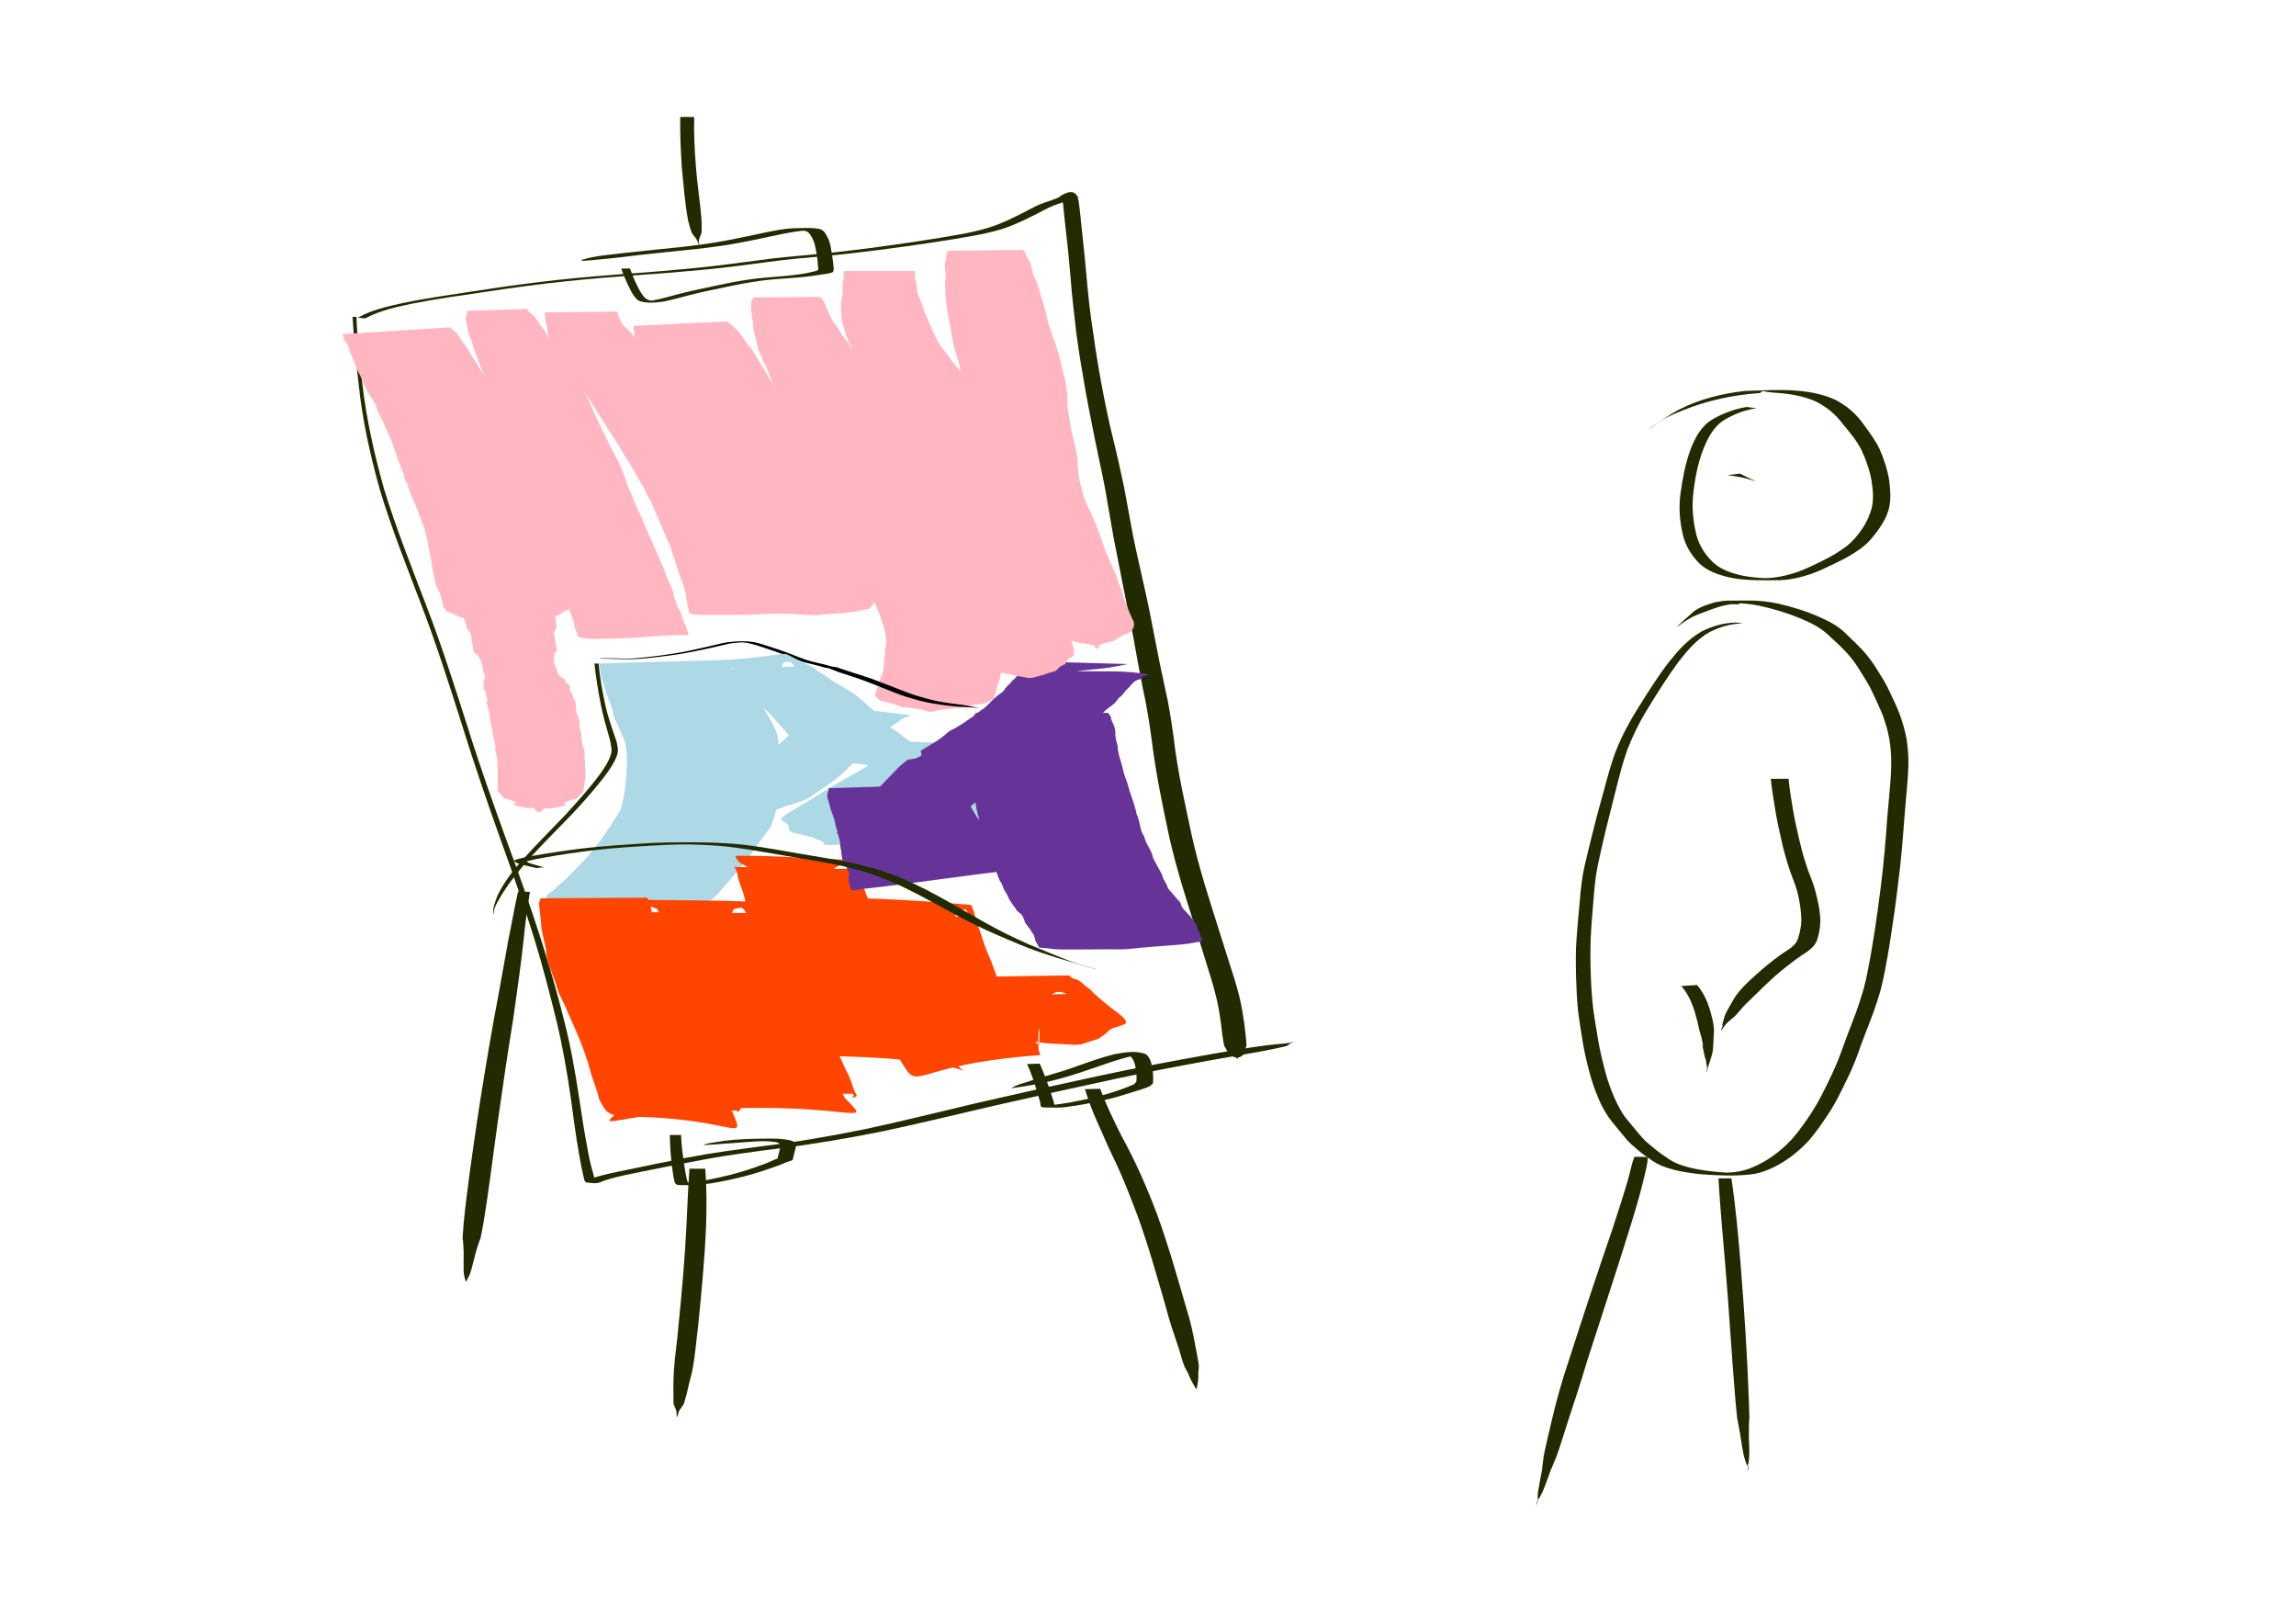
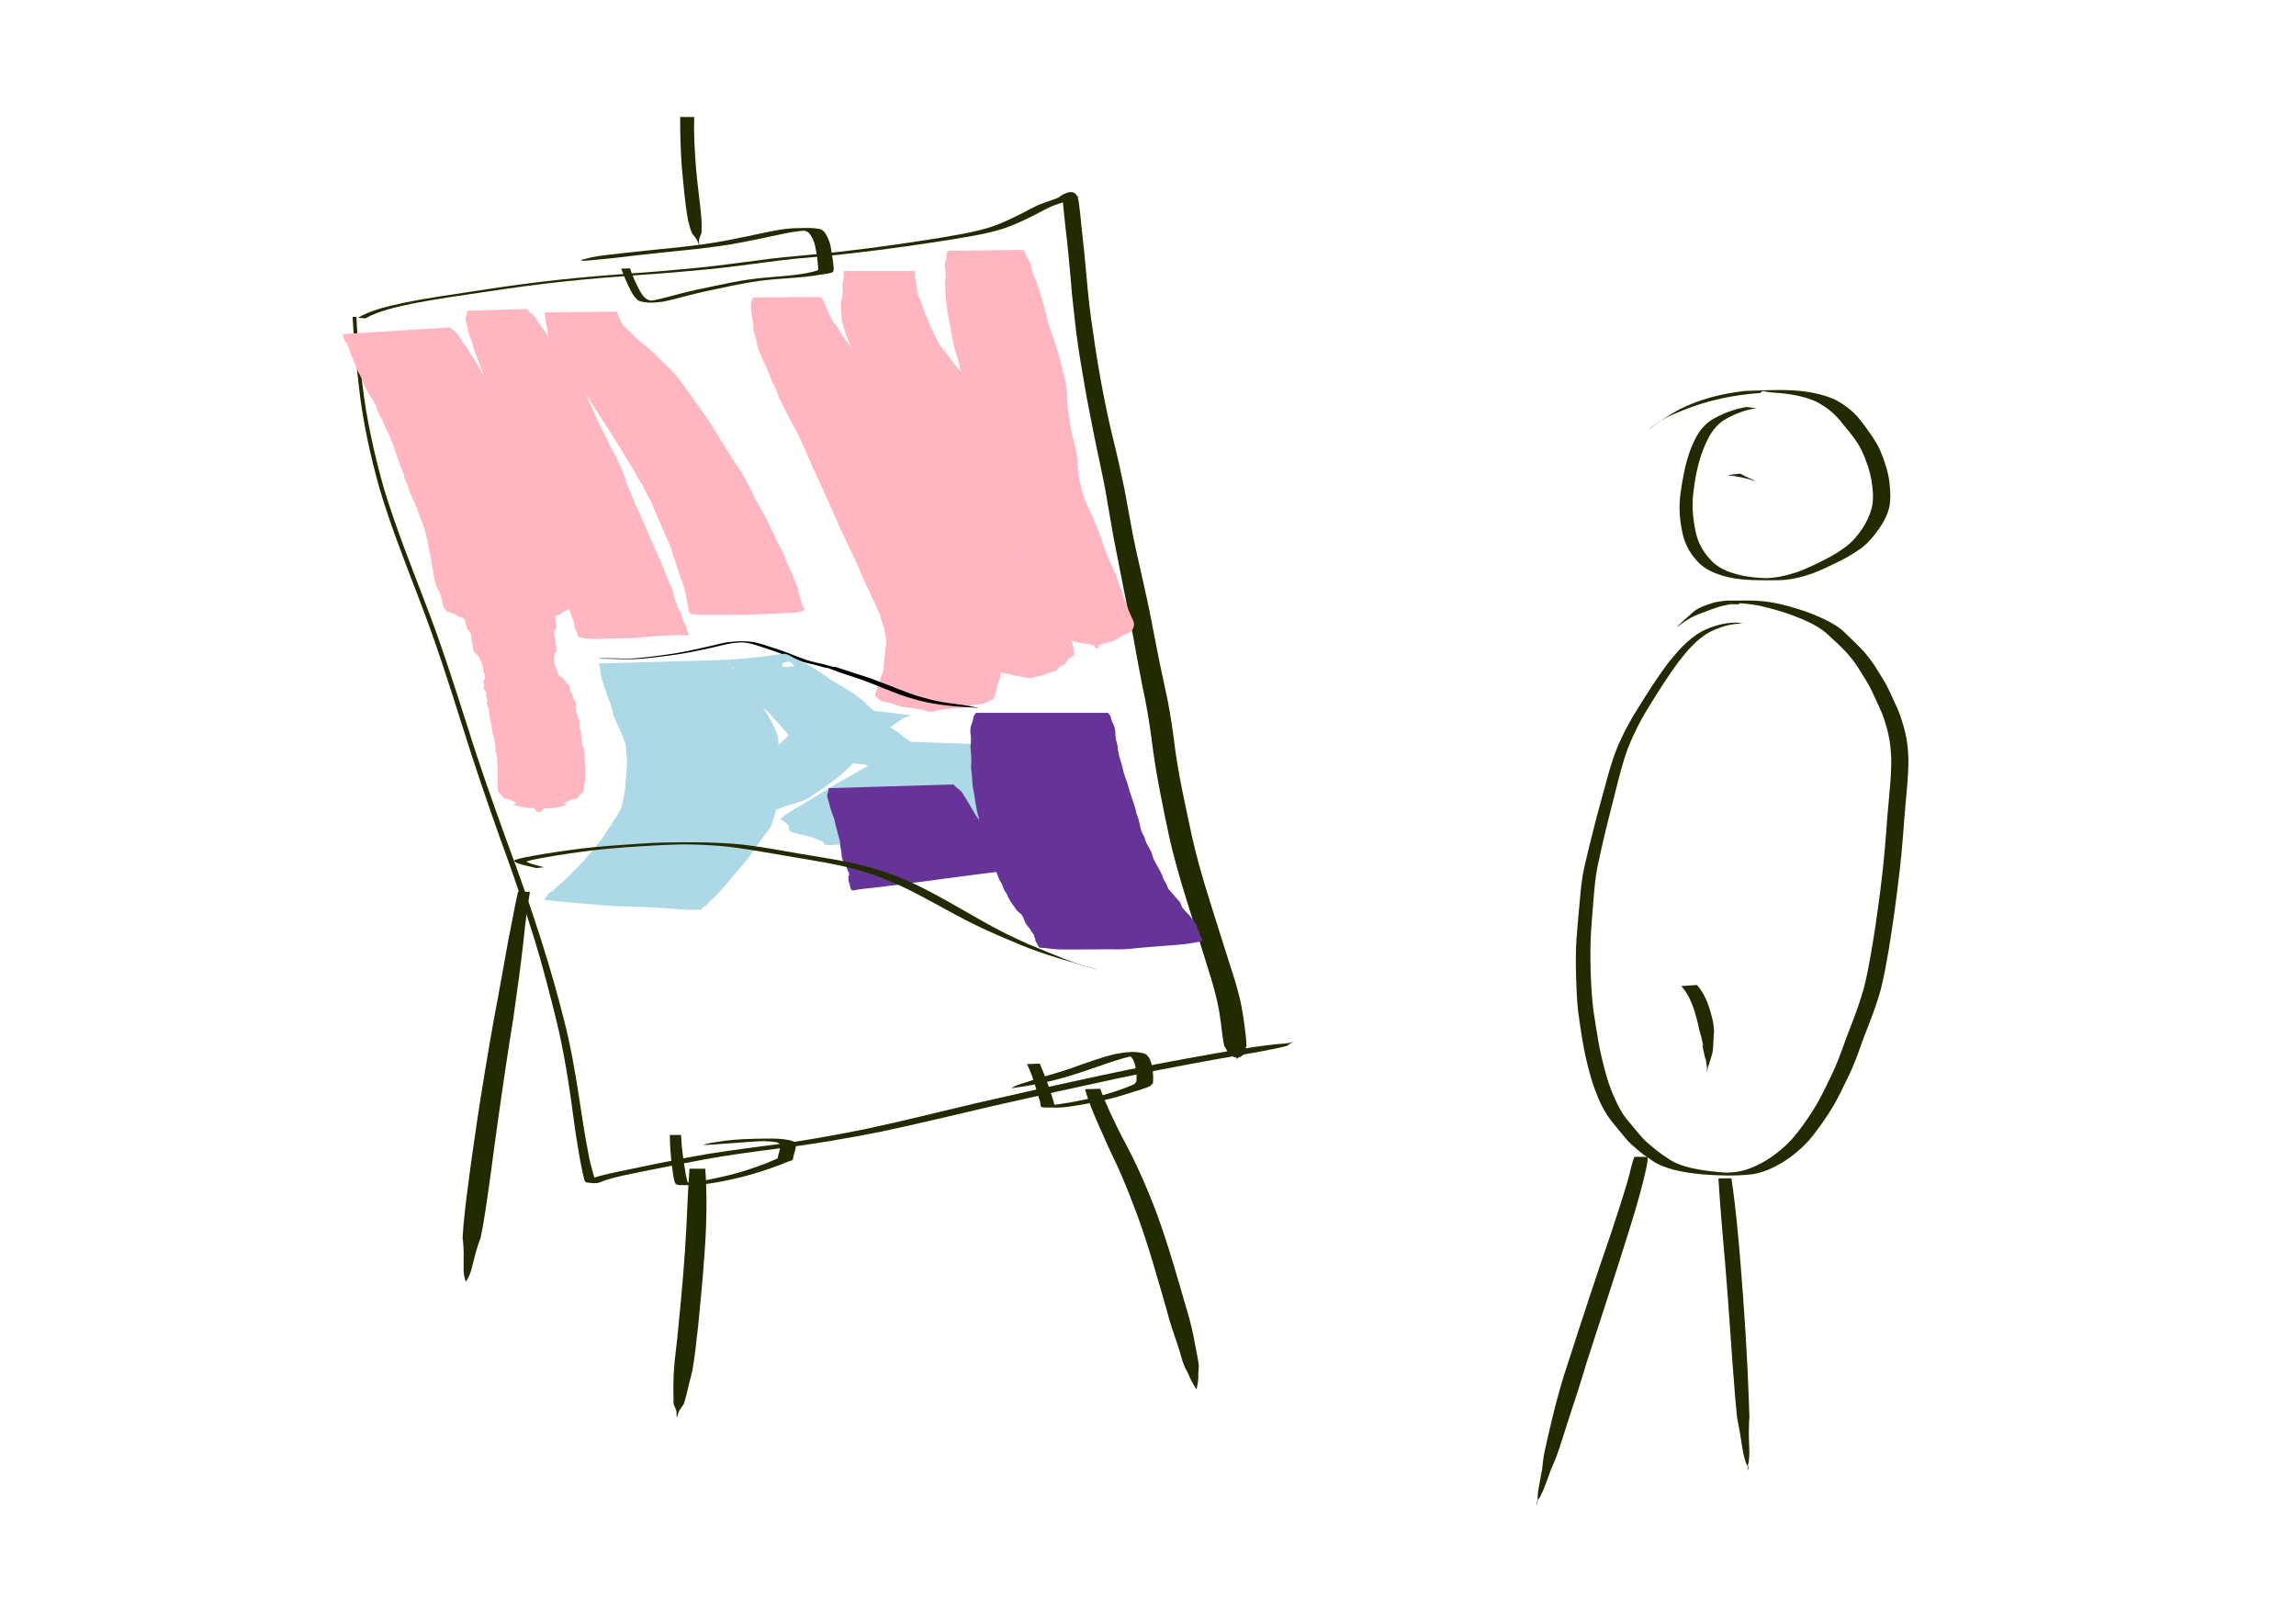
<svg xmlns="http://www.w3.org/2000/svg" xmlns:ns1="http://sodipodi.sourceforge.net/DTD/sodipodi-0.dtd" xmlns:ns2="http://www.inkscape.org/namespaces/inkscape" width="297mm" height="210mm" viewBox="0 0 297 210" version="1.1" id="svg8" ns1:docname="underpainting.svg" ns2:version="0.92.3 (2405546, 2018-03-11)">
  <defs id="defs2" />
  <ns1:namedview id="base" pagecolor="#ffffff" bordercolor="#666666" borderopacity="1.0" ns2:pageopacity="0.0" ns2:pageshadow="2" ns2:zoom="0.7" ns2:cx="-129.55094" ns2:cy="556.53517" ns2:document-units="mm" ns2:current-layer="layer1" showgrid="false" ns2:window-width="1920" ns2:window-height="1023" ns2:window-x="0" ns2:window-y="31" ns2:window-maximized="1" />
  <g ns2:label="Layer 1" ns2:groupmode="layer" id="layer1" transform="translate(0,-87)">
    <path style="fill:#222b00;stroke-width:0.318" id="path31" d="m 46.111,127.984 c 0.103,2.927 0.426,5.841 0.771,8.752 0.534,4.561 1.546,9.056 2.796,13.499 1.548,5.073 3.537,10.027 5.429,15.003 2.015,5.185 3.674,10.469 5.371,15.741 1.543,4.964 3.293,9.872 5.067,14.774 1.547,4.187 3.046,8.387 4.397,12.627 1.127,3.555 2.172,7.13 3.065,10.738 0.837,3.277 1.405,6.599 1.916,9.926 0.347,2.373 0.725,4.741 1.177,7.1 0.173,0.97 0.426,1.924 0.696,2.875 0.062,0.226 0.115,0.457 0.259,0.655 0.043,0.044 0.09,0.061 0.149,0.061 0.098,-0.039 0.116,0.051 0.138,0.132 0.004,0.037 0.033,0.066 0.056,0.092 -2.161,-0.039 -1.885,-0.087 -0.966,-0.498 1.436,-0.529 2.973,-0.8 4.479,-1.121 2.65,-0.558 5.303,-1.101 7.963,-1.619 3.268,-0.629 6.576,-1.06 9.882,-1.496 4.4,-0.532 8.753,-1.304 13.082,-2.176 4.739,-1.005 9.427,-2.189 14.135,-3.301 5.421,-1.253 10.855,-2.462 16.301,-3.629 4.938,-1.064 9.912,-1.989 14.895,-2.873 2.975,-0.499 5.954,-1.051 8.974,-1.283 0.889,-0.117 0.51,-0.037 1.149,-0.201 0,0 0.061,0.007 0.061,0.007 v 0 c -0.391,0.156 -0.196,0.067 -0.581,0.27 -0.086,0.07 -0.152,0.167 -0.258,0.209 -0.275,0.11 -1.662,0.393 -1.834,0.429 -1.625,0.342 -3.265,0.611 -4.904,0.89 -5.005,0.876 -9.999,1.806 -14.963,2.856 -5.463,1.175 -10.919,2.377 -16.364,3.617 -4.766,1.11 -9.518,2.272 -14.31,3.288 -4.363,0.87 -8.751,1.636 -13.182,2.179 -3.329,0.437 -6.664,0.853 -9.959,1.474 -2.729,0.498 -5.447,1.038 -8.163,1.591 -1.525,0.314 -3.067,0.601 -4.54,1.079 -1.007,0.389 -0.979,0.486 -2.563,0.265 0.027,-6.1e-4 0.052,0.002 0.065,-0.023 -0.002,0.005 0.026,0.044 -0.002,0.003 -0.059,-0.048 -0.12,-0.093 -0.156,-0.159 -0.114,-0.215 -0.099,-0.467 -0.186,-0.691 -0.222,-0.956 -0.403,-1.919 -0.57,-2.885 -0.405,-2.361 -0.731,-4.732 -1.041,-7.105 -0.48,-3.325 -1.044,-6.641 -1.835,-9.92 -0.882,-3.596 -1.808,-7.186 -2.899,-10.737 -1.33,-4.236 -2.761,-8.446 -4.293,-12.628 -1.753,-4.901 -3.434,-9.822 -4.979,-14.778 -1.666,-5.275 -3.344,-10.55 -5.326,-15.739 -1.893,-4.975 -3.885,-9.928 -5.4,-15.008 -1.242,-4.445 -2.236,-8.94 -2.71,-13.507 -0.336,-2.912 -0.638,-5.83 -0.796,-8.755 0,0 0.507,-0.001 0.507,-0.001 z" ns2:connector-curvature="0" />
    <path style="fill:#222b00;stroke-width:0.318" id="path33" d="m 46.287,128.099 c 1.758,-1.024 3.847,-1.465 5.859,-1.916 3.267,-0.673 6.584,-1.126 9.887,-1.629 3.351,-0.526 6.714,-0.977 10.091,-1.352 3.081,-0.335 6.171,-0.593 9.263,-0.821 2.866,-0.192 5.727,-0.442 8.584,-0.723 2.68,-0.262 5.346,-0.622 8.012,-0.975 2.3,-0.33 4.617,-0.541 6.934,-0.744 2.443,-0.215 4.877,-0.502 7.307,-0.813 2.218,-0.286 4.43,-0.604 6.639,-0.938 1.816,-0.272 3.627,-0.571 5.432,-0.897 1.191,-0.22 2.37,-0.482 3.523,-0.826 0.806,-0.249 1.589,-0.552 2.351,-0.893 0.728,-0.334 1.443,-0.69 2.158,-1.045 0.622,-0.319 1.229,-0.659 1.864,-0.959 0.59,-0.264 1.212,-0.464 1.83,-0.669 0.331,-0.1 0.642,-0.236 0.949,-0.382 0.114,-0.052 0.177,-0.158 0.285,-0.217 1.637,-0.979 2.093,-0.197 2.261,0.639 0.182,1.215 0.283,2.439 0.412,3.66 0.254,2.174 0.461,4.352 0.652,6.532 0.204,2.289 0.457,4.575 0.82,6.848 0.309,2.262 0.679,4.516 1.094,6.764 0.429,2.279 0.889,4.556 1.444,6.814 0.541,2.178 1.032,4.364 1.49,6.557 0.397,2.098 0.756,4.201 1.163,6.297 0.426,2.119 0.934,4.223 1.394,6.335 0.511,2.226 0.96,4.463 1.378,6.704 0.405,2.175 0.859,4.341 1.334,6.505 0.499,2.148 0.833,4.319 1.128,6.495 0.263,2.301 0.667,4.583 1.121,6.859 0.426,2.015 0.832,4.034 1.281,6.046 0.462,2.041 1.026,4.062 1.619,6.076 0.589,1.947 1.212,3.886 1.821,5.828 0.566,1.772 1.12,3.547 1.683,5.319 0.41,1.222 0.759,2.458 1.058,3.704 0.234,1.03 0.402,2.07 0.546,3.113 0.114,0.963 0.256,1.924 0.288,2.893 -0.202,0.327 -0.134,0.923 -0.48,1.186 -0.803,0.61 -0.443,-0.03 -0.674,0.456 0,0 -0.061,6e-4 -0.061,6e-4 v 0 c -0.373,-0.477 0.171,0.146 -0.818,-0.437 -0.43,-0.253 -0.531,-0.839 -0.835,-1.175 -0.226,-0.954 -0.308,-1.924 -0.427,-2.891 -0.14,-1.035 -0.299,-2.068 -0.535,-3.089 -0.296,-1.24 -0.637,-2.47 -1.032,-3.689 -0.546,-1.775 -1.09,-3.55 -1.658,-5.32 -0.61,-1.943 -1.236,-3.882 -1.817,-5.833 -0.591,-2.02 -1.158,-4.046 -1.623,-6.092 -0.44,-2.013 -0.847,-4.031 -1.24,-6.052 -0.446,-2.28 -0.809,-4.572 -1.093,-6.873 -0.301,-2.169 -0.639,-4.336 -1.125,-6.479 -0.434,-2.166 -0.824,-4.338 -1.211,-6.511 -0.428,-2.236 -0.9,-4.466 -1.337,-6.701 -0.42,-2.113 -0.836,-4.226 -1.243,-6.341 -0.389,-2.095 -0.71,-4.2 -1.091,-6.296 -0.42,-2.191 -0.92,-4.368 -1.358,-6.556 -0.431,-2.274 -0.922,-4.54 -1.3,-6.822 -0.402,-2.251 -0.766,-4.508 -1.067,-6.772 -0.248,-2.285 -0.549,-4.565 -0.712,-6.857 -0.192,-2.178 -0.389,-4.356 -0.659,-6.528 -0.137,-1.214 -0.25,-2.43 -0.373,-3.644 -0.019,-0.085 -0.034,-0.171 -0.057,-0.256 -0.016,-0.058 -0.125,-0.162 -0.059,-0.17 2.499,-0.294 2.536,-0.074 1.844,-0.05 -0.146,0.04 -0.272,0.107 -0.393,0.192 -0.329,0.176 -0.71,0.263 -1.061,0.397 -0.616,0.199 -1.237,0.394 -1.827,0.65 -0.642,0.29 -1.25,0.63 -1.871,0.952 -0.714,0.366 -1.437,0.715 -2.168,1.053 -0.772,0.339 -1.552,0.663 -2.367,0.913 -1.177,0.346 -2.378,0.617 -3.593,0.836 -1.817,0.329 -3.643,0.621 -5.471,0.897 -2.226,0.334 -4.456,0.646 -6.69,0.935 -2.433,0.312 -4.87,0.6 -7.316,0.818 -2.332,0.199 -4.665,0.4 -6.979,0.731 -2.681,0.35 -5.361,0.71 -8.055,0.975 -2.882,0.28 -5.769,0.526 -8.661,0.716 -3.13,0.224 -6.259,0.472 -9.377,0.802 -3.42,0.361 -6.826,0.808 -10.22,1.33 -3.342,0.49 -6.692,0.955 -10.001,1.607 -2.025,0.445 -4.106,0.887 -5.898,1.876 0,0 -0.963,-0.079 -0.963,-0.079 z" ns2:connector-curvature="0" />
    <path style="fill:#222b00;stroke-width:0.318" id="path35" d="m 91.223,238.151 c 0.204,2.488 0.19,4.986 0.109,7.478 -0.178,4.307 -0.608,8.601 -1.025,12.893 -0.25,1.952 -0.391,3.926 -0.778,5.863 -0.109,0.542 -0.274,1.074 -0.405,1.612 -0.529,2.179 -0.104,0.622 -0.666,2.584 -0.781,1.168 -0.524,0.593 -0.863,1.687 0,0 -0.061,-6e-4 -0.061,-6e-4 v 0 c -0.047,-1.08 0.06,-0.509 -0.41,-1.7 -0.029,-1.368 -0.037,-2.844 0.042,-4.205 0.113,-1.958 0.454,-3.903 0.593,-5.859 0.438,-4.287 0.814,-8.58 1.031,-12.881 0.12,-2.491 0.215,-4.983 0.395,-7.47 0,0 2.039,0 2.039,0 z" ns2:connector-curvature="0" />
    <path style="fill:#222b00;stroke-width:0.318" id="path37" d="m 142.322,227.82 c 0.753,2.06 1.73,4.046 2.712,6.026 1.844,3.33 3.356,6.786 4.676,10.304 1.444,3.992 2.598,8.061 3.772,12.121 0.509,1.593 0.859,3.21 1.153,4.842 0.059,0.328 0.411,2.071 0.433,2.465 0.019,0.333 -0.041,0.665 -0.062,0.998 0.05,0.701 -0.07,1.386 -0.22,2.069 0,0 -0.061,9.1e-4 -0.061,9.1e-4 v 0 c -0.395,-0.663 -0.782,-1.331 -1.047,-2.047 -0.168,-0.329 -0.368,-0.646 -0.505,-0.986 -0.323,-0.799 -0.494,-1.641 -0.77,-2.454 -0.543,-1.601 -1.101,-3.196 -1.515,-4.83 -1.166,-4.055 -2.3,-8.12 -3.746,-12.105 -0.71,-1.878 -1.43,-3.753 -2.241,-5.599 -0.656,-1.492 -0.835,-1.764 -1.504,-3.225 -0.224,-0.489 -0.435,-0.982 -0.652,-1.473 -0.892,-1.986 -1.803,-3.983 -2.393,-6.06 0,0 1.971,-0.048 1.971,-0.048 z" ns2:connector-curvature="0" />
    <path style="fill:#222b00;stroke-width:0.318" id="path41" d="m 88.099,233.785 c 0.036,1.347 0.235,2.684 0.43,4.019 0.096,0.658 0.207,1.315 0.382,1.96 0.075,0.296 0.262,0.28 0.558,0.27 -3.252,0.099 -0.235,-0.094 0.489,-0.179 1.502,-0.205 2.977,-0.534 4.441,-0.89 1.518,-0.373 2.991,-0.87 4.443,-1.409 0.486,-0.17 0.939,-0.402 1.413,-0.593 0.098,-0.042 0.197,-0.083 0.298,-0.117 0.057,-0.039 0.077,-0.228 0.093,-0.306 0.081,-0.364 0.198,-0.719 0.275,-1.083 0.077,-0.33 0.015,-0.523 -0.326,-0.676 -0.602,-0.255 -4.358,-0.226 -1.257,-0.208 -1.837,0.017 -3.661,0.228 -5.492,0.333 -0.939,0.083 -1.879,0.145 -2.822,0.19 0,0 -0.061,-0.008 -0.061,-0.008 v 0 c 0.493,-0.202 1.013,-0.281 1.549,-0.356 1.582,-0.286 3.198,-0.402 4.81,-0.442 1.219,-0.001 3.909,-0.201 5.267,0.315 0.328,0.235 0.421,0.518 0.327,0.886 -0.078,0.365 -0.197,0.721 -0.283,1.085 -0.033,0.138 -0.034,0.283 -0.091,0.415 -0.092,0.11 -0.238,0.143 -0.382,0.177 -0.517,0.157 -0.989,0.41 -1.5,0.582 -1.475,0.531 -2.964,1.035 -4.496,1.423 -1.468,0.363 -2.949,0.69 -4.454,0.91 -1.303,0.163 -2.606,0.243 -3.925,0.183 -0.326,-0.042 -0.473,-0.175 -0.537,-0.465 -0.172,-0.649 -0.223,-1.32 -0.329,-1.978 -0.158,-1.34 -0.27,-2.687 -0.273,-4.035 0,0 1.451,0 1.451,0 z" ns2:connector-curvature="0" />
    <path style="fill:#222b00;stroke-width:0.318" id="path43" d="m 134.496,224.564 c 0.456,1.031 0.858,2.082 1.226,3.14 0.165,0.564 0.384,1.115 0.546,1.68 0.066,0.193 0.068,0.413 0.181,0.592 -0.034,0.001 0.624,0.001 0.606,0.001 -1.584,-0.021 -2.088,0.026 -1.081,-0.044 1.655,-0.169 3.283,-0.491 4.899,-0.843 1.493,-0.342 2.967,-0.756 4.392,-1.279 0.469,-0.185 0.949,-0.353 1.402,-0.567 0.1,-0.037 0.123,-0.076 0.164,-0.154 0.021,-0.049 0.096,-0.186 0.12,-0.081 0.077,-0.173 0.067,-0.545 0.068,-0.775 3.3e-4,-0.599 -0.107,-1.186 -0.272,-1.764 -0.133,-0.366 -0.303,-0.734 -0.678,-0.947 -0.73,-0.117 -2.361,-0.21 1.105,-0.042 0.137,0.007 -0.273,0.027 -0.408,0.049 -0.155,0.025 -0.308,0.059 -0.463,0.089 -1.687,0.386 -3.301,0.985 -4.924,1.541 -2.311,0.81 -4.652,1.543 -7.083,2.007 -1.125,0.24 -2.263,0.414 -3.406,0.569 0,0 -0.061,-0.007 -0.061,-0.007 v 0 c 0.571,-0.372 1.214,-0.551 1.886,-0.745 2.134,-0.756 4.378,-1.251 6.494,-2.058 1.62,-0.563 3.232,-1.166 4.912,-1.573 1.328,-0.254 2.857,-0.514 4.116,-0.007 0.356,0.284 0.543,0.671 0.663,1.078 0.158,0.594 0.246,1.201 0.265,1.811 -10e-4,0.306 0.008,0.616 -0.043,0.92 -0.023,0.101 -0.048,0.078 -0.13,0.035 -0.059,0.088 -0.068,0.199 -0.189,0.254 -0.48,0.268 -1.045,0.388 -1.563,0.581 -1.491,0.465 -2.976,0.954 -4.515,1.286 -1.61,0.35 -3.229,0.675 -4.872,0.872 -1.151,0.104 -0.517,0.06 -2.689,0.055 -0.206,-3.1e-4 -0.471,-0.012 -0.551,-0.211 -0.038,-0.2 -0.024,-0.408 -0.095,-0.604 -0.162,-0.56 -0.351,-1.115 -0.508,-1.676 -0.313,-1.062 -0.67,-2.113 -1.159,-3.124 0,0 1.645,-0.059 1.645,-0.059 z" ns2:connector-curvature="0" />
    <path style="fill:#222b00;stroke-width:0.318" id="path45" d="m 81.495,121.708 c 0.327,0.997 0.76,1.962 1.267,2.896 0.281,0.457 0.547,0.945 1.09,1.184 0.239,0.09 0.494,0.123 0.752,0.131 0.112,0.003 0.447,0.003 0.336,-6e-4 -0.921,-0.035 -1.215,0.021 -0.474,-0.069 1.153,-0.2 2.266,-0.545 3.392,-0.838 1.555,-0.4 3.13,-0.731 4.707,-1.054 1.439,-0.315 2.885,-0.6 4.348,-0.813 1.226,-0.173 2.463,-0.273 3.698,-0.374 0.714,-0.052 1.425,-0.122 2.134,-0.207 0.532,-0.062 1.061,-0.138 1.586,-0.235 0.332,-0.07 0.662,-0.143 0.99,-0.224 0.133,-0.035 0.262,-0.081 0.394,-0.118 0.209,-0.059 0.1,-0.525 0.09,-0.659 -0.048,-0.816 -0.177,-1.626 -0.349,-2.427 -0.104,-0.569 -0.33,-1.094 -0.668,-1.582 -0.165,-0.267 -0.393,-0.398 -0.714,-0.471 -0.746,-0.103 -2.748,-0.069 0.466,-0.051 -1.285,0.048 -2.544,0.297 -3.791,0.557 -1.529,0.334 -3.061,0.654 -4.599,0.954 -2.021,0.404 -4.071,0.67 -6.123,0.904 -2.507,0.263 -5.015,0.515 -7.52,0.792 -1.952,0.255 -3.908,0.459 -5.87,0.641 -0.923,0.076 -0.454,0.049 -1.407,0.077 0,0 -0.061,-0.008 -0.061,-0.008 v 0 c 0.163,-0.185 0.043,-0.088 0.428,-0.201 0.33,-0.078 0.654,-0.181 0.987,-0.248 1.293,-0.26 2.626,-0.342 3.934,-0.52 2.51,-0.279 5.023,-0.53 7.536,-0.789 2.046,-0.231 4.089,-0.492 6.104,-0.89 1.542,-0.301 3.082,-0.614 4.615,-0.95 1.248,-0.261 2.505,-0.522 3.788,-0.593 1.098,-0.007 2.379,-0.134 3.5,0.101 0.333,0.117 0.556,0.321 0.729,0.6 0.321,0.514 0.546,1.062 0.653,1.645 0.155,0.812 0.283,1.627 0.367,2.448 0.021,0.279 0.098,0.633 -0.088,0.882 -0.132,0.061 -0.28,0.09 -0.419,0.136 -0.416,0.111 -0.854,0.131 -1.28,0.204 -0.548,0.091 -1.097,0.182 -1.651,0.237 -0.755,0.082 -1.513,0.143 -2.271,0.195 -1.27,0.09 -2.541,0.185 -3.802,0.352 -1.482,0.205 -2.946,0.485 -4.403,0.798 -1.573,0.323 -3.146,0.65 -4.698,1.048 -1.148,0.291 -2.285,0.628 -3.455,0.847 -1.005,0.132 -2.144,0.241 -3.105,-0.114 -0.475,-0.318 -0.749,-0.783 -1.009,-1.25 -0.502,-0.942 -0.907,-1.921 -1.274,-2.91 0,0 1.14,-0.03 1.14,-0.03 z" ns2:connector-curvature="0" />
    <path style="fill:#222b00;stroke-width:0.318" id="path47" d="m 89.799,102.133 c -0.069,2.158 0.061,4.317 0.225,6.469 0.17,2.287 0.55,4.558 0.725,6.844 0.003,0.202 0.036,1.438 -0.01,1.677 -0.047,0.241 -0.205,0.456 -0.267,0.695 -0.131,0.504 -0.064,0.591 0.028,1.06 0,0 -0.061,0.001 -0.061,0.001 v 0 c -0.127,-0.503 -0.103,-0.561 -0.419,-1.055 -0.153,-0.238 -0.379,-0.438 -0.512,-0.686 -0.181,-0.339 -0.42,-1.335 -0.51,-1.675 -0.41,-2.267 -0.579,-4.566 -0.805,-6.852 -0.141,-2.159 -0.232,-4.321 -0.204,-6.484 0,0 1.81,0.005 1.81,0.005 z" ns2:connector-curvature="0" />
    <path style="fill:#222b00;stroke-width:0.318" id="path49" d="m 68.544,202.346 c -0.321,2.054 -0.615,4.114 -0.809,6.181 -0.374,3.448 -0.874,6.88 -1.357,10.317 -0.713,4.376 -1.363,8.758 -1.976,13.145 -0.632,4.438 -1.146,8.889 -1.888,13.314 -0.681,3.472 0.005,0.425 -0.964,3.657 -0.159,0.531 -0.524,2.189 -0.746,2.771 -0.133,0.35 -0.336,0.675 -0.505,1.012 0,0 -0.061,-6e-4 -0.061,-6e-4 v 0 c -0.081,-0.34 -0.201,-0.674 -0.242,-1.02 -0.065,-0.551 0.002,-2.299 -0.017,-2.779 -0.131,-3.283 -0.246,-0.156 -0.01,-3.668 0.437,-4.453 1.11,-8.884 1.747,-13.318 0.667,-4.39 1.391,-8.773 2.174,-13.147 0.66,-3.431 1.254,-6.872 1.878,-10.308 0.435,-2.057 0.77,-4.129 1.245,-6.18 0,0 1.53,0.023 1.53,0.023 z" ns2:connector-curvature="0" />
    <path style="fill:#222b00;stroke-width:0.318" id="path51" d="m 213.124,236.635 c -0.006,0.213 0.009,0.427 -0.019,0.639 -0.084,0.642 -0.419,1.961 -0.553,2.51 -0.522,2.144 -1.165,4.248 -1.822,6.363 -1.743,5.632 -3.621,11.23 -5.419,16.848 -0.788,2.652 -1.639,5.286 -2.517,7.915 -0.487,1.459 -0.895,2.939 -1.429,4.385 -0.227,0.615 -0.507,1.214 -0.76,1.82 -0.166,0.458 -0.8,2.258 -1.052,2.787 -0.932,1.96 -0.277,0.084 -0.787,1.684 0,0 -0.061,-0.001 -0.061,-0.001 v 0 c 0.45,-1.412 0.065,0.026 0.255,-1.696 0.032,-0.289 0.488,-2.665 0.513,-2.798 0.075,-0.611 0.121,-1.225 0.226,-1.832 0.132,-0.764 0.833,-3.72 0.992,-4.397 0.628,-2.671 1.358,-5.314 2.25,-7.927 1.811,-5.629 3.663,-11.247 5.595,-16.844 0.683,-2.111 1.384,-4.222 2.005,-6.348 0.242,-0.828 0.41,-1.672 0.655,-2.499 0.064,-0.214 0.153,-0.422 0.23,-0.632 0,0 1.698,0.023 1.698,0.023 z" ns2:connector-curvature="0" />
    <path style="fill:#222b00;stroke-width:0.318" id="path53" d="m 223.966,239.394 c 0.556,3.695 0.888,7.412 1.191,11.129 0.469,5.865 0.864,11.734 1.067,17.611 0.15,4.84 0.05,-0.068 -0.003,4.285 -0.011,0.987 0.11,1.975 0.048,2.96 -0.118,1.847 -0.281,0.254 -0.057,1.744 0,0 -0.061,8.9e-4 -0.061,8.9e-4 v 0 c -0.353,-2.012 0.206,0.858 -0.549,-1.739 -0.162,-0.559 -0.432,-2.493 -0.513,-2.959 -0.559,-3.235 -0.243,-0.736 -0.599,-4.283 -0.503,-5.865 -0.819,-11.741 -1.323,-17.606 -0.328,-3.707 -0.651,-7.415 -0.878,-11.128 0,0 1.676,-0.015 1.676,-0.015 z" ns2:connector-curvature="0" />
    <path style="fill:#222b00;stroke-width:0.318" id="path59" d="m 225.468,167.635 c -1.566,0.008 -2.985,0.448 -4.335,1.118 -1.726,0.984 -2.929,2.454 -4.076,3.931 -1.381,1.893 -2.632,3.859 -3.836,5.845 -1.089,1.733 -1.981,3.548 -2.716,5.421 -0.607,1.722 -1.052,3.485 -1.495,5.245 -0.417,1.698 -0.868,3.39 -1.281,5.09 -0.366,1.577 -0.742,3.152 -1.072,4.735 -0.301,1.47 -0.411,2.963 -0.54,4.451 -0.126,1.641 -0.282,3.28 -0.352,4.924 -0.056,1.635 -0.045,3.271 0.018,4.906 0.061,1.463 0.15,2.925 0.334,4.38 0.183,1.31 0.412,2.615 0.626,3.921 0.229,1.368 0.568,2.717 0.923,4.062 0.283,1.073 0.655,2.126 1.096,3.155 0.322,0.734 0.685,1.453 1.103,2.147 0.394,0.623 0.893,1.184 1.372,1.754 0.406,0.514 0.836,1.011 1.275,1.503 0.436,0.477 0.957,0.886 1.464,1.302 0.617,0.517 1.283,0.985 1.969,1.426 0.835,0.555 1.805,0.855 2.797,1.102 1.212,0.286 2.455,0.434 3.7,0.546 0.217,0.015 0.434,0.033 0.651,0.045 0.22,0.013 0.441,0.024 0.661,0.033 0.223,0.009 0.891,0.015 0.668,0.019 -3.302,0.062 -0.817,-0.029 -0.14,-0.09 1.515,-0.155 2.849,-0.752 4.107,-1.482 1.284,-0.777 2.408,-1.725 3.402,-2.782 1.017,-1.164 1.887,-2.423 2.711,-3.701 0.793,-1.246 1.435,-2.56 2.07,-3.874 0.596,-1.179 1.105,-2.388 1.564,-3.615 0.491,-1.411 1.035,-2.805 1.57,-4.203 0.517,-1.327 0.964,-2.674 1.363,-4.033 0.422,-1.555 0.686,-3.14 0.977,-4.717 0.312,-1.765 0.578,-3.536 0.822,-5.31 0.261,-1.861 0.499,-3.725 0.703,-5.591 0.158,-1.456 0.279,-2.915 0.396,-4.374 0.092,-1.44 0.22,-2.877 0.351,-4.314 0.144,-1.513 0.286,-3.025 0.319,-4.544 0.037,-1.165 -0.053,-2.327 -0.24,-3.479 -0.196,-1.114 -0.518,-2.206 -0.925,-3.272 -0.424,-0.979 -0.867,-1.952 -1.327,-2.919 -0.414,-0.881 -0.949,-1.709 -1.471,-2.542 -0.488,-0.838 -1.074,-1.62 -1.726,-2.363 -0.749,-0.825 -1.591,-1.578 -2.416,-2.341 -0.967,-0.933 -2.186,-1.548 -3.454,-2.094 -1.755,-0.737 -3.586,-1.3 -5.468,-1.712 -0.328,-0.057 -0.655,-0.122 -0.985,-0.17 -0.651,-0.094 -1.308,-0.152 -1.967,-0.177 -0.309,-0.012 -1.234,-0.047 -0.928,-0.01 0.409,0.049 0.928,-0.198 1.236,0.047 0.257,0.205 -0.684,0.08 -1.025,0.12 -1.178,0.132 -2.258,0.538 -3.336,0.953 -1.161,0.447 -1.482,0.517 -2.51,1.162 -0.373,0.234 -0.71,0.509 -1.065,0.763 0,0 -0.061,-0.005 -0.061,-0.005 v 0 c 1.119,-1.069 0.488,-0.493 1.609,-1.467 0.225,-0.195 0.424,-0.417 0.673,-0.588 0.767,-0.524 1.709,-0.816 2.614,-1.083 1.922,-0.31 0.798,-0.172 4.12,-0.219 1.346,-0.019 2.688,0.113 3.999,0.391 1.873,0.426 3.698,0.994 5.432,1.761 1.262,0.566 2.471,1.202 3.402,2.172 0.807,0.774 1.616,1.549 2.368,2.365 0.638,0.76 1.224,1.553 1.724,2.392 0.523,0.838 1.056,1.675 1.464,2.564 0.448,0.975 0.927,1.94 1.319,2.934 0.395,1.083 0.726,2.183 0.934,3.308 0.181,1.164 0.265,2.337 0.233,3.513 -0.057,1.521 -0.184,3.039 -0.332,4.555 -0.136,1.436 -0.241,2.874 -0.349,4.312 -0.116,1.461 -0.244,2.922 -0.411,4.38 -0.222,1.867 -0.44,3.734 -0.701,5.597 -0.269,1.772 -0.509,3.548 -0.816,5.316 -0.277,1.585 -0.558,3.171 -0.958,4.736 -0.384,1.368 -0.843,2.717 -1.361,4.049 -0.535,1.397 -1.093,2.787 -1.571,4.201 -0.453,1.234 -0.96,2.451 -1.568,3.632 -0.642,1.319 -1.265,2.648 -2.071,3.897 -0.831,1.284 -1.708,2.548 -2.708,3.734 -0.993,1.077 -2.118,2.044 -3.408,2.84 -1.262,0.752 -2.597,1.387 -4.124,1.575 -2.069,0.218 -4.166,0.152 -6.239,-0.006 -1.237,-0.122 -2.473,-0.282 -3.674,-0.584 -1,-0.265 -1.97,-0.596 -2.805,-1.171 -0.676,-0.456 -1.353,-0.916 -1.955,-1.451 -0.492,-0.428 -1.004,-0.842 -1.418,-1.335 -0.42,-0.501 -0.831,-1.008 -1.251,-1.509 -0.469,-0.581 -0.964,-1.149 -1.346,-1.782 -0.421,-0.701 -0.805,-1.42 -1.099,-2.172 -0.43,-1.04 -0.797,-2.098 -1.081,-3.178 -0.364,-1.348 -0.68,-2.705 -0.898,-4.079 -0.217,-1.307 -0.421,-2.617 -0.592,-3.93 -0.137,-1.462 -0.213,-2.926 -0.25,-4.393 -0.036,-1.64 -0.064,-3.281 0.063,-4.919 0.116,-1.644 0.273,-3.286 0.424,-4.928 0.123,-1.498 0.279,-2.994 0.617,-4.468 0.354,-1.585 0.763,-3.159 1.158,-4.736 0.413,-1.705 0.894,-3.396 1.358,-5.09 0.475,-1.767 0.937,-3.542 1.62,-5.257 0.767,-1.884 1.729,-3.694 2.844,-5.435 1.238,-1.988 2.489,-3.974 3.93,-5.852 1.195,-1.495 2.488,-2.963 4.249,-3.961 1.403,-0.701 2.824,-1.108 4.444,-1.146 0,0 0.888,0.122 0.888,0.122 z" ns2:connector-curvature="0" />
    <path style="fill:#222b00;stroke-width:0.318" id="path63" d="m 227.191,139.799 c -1.549,0.232 -2.955,0.793 -4.246,1.573 -1.42,0.959 -2.082,2.401 -2.662,3.848 -0.681,1.795 -1.025,3.662 -1.246,5.541 -0.21,1.821 -0.035,3.623 0.398,5.405 0.368,1.394 1.133,2.597 2.228,3.631 1.037,0.921 2.38,1.353 3.769,1.662 0.961,0.179 1.939,0.282 2.92,0.319 0.251,0.009 1.003,0.008 0.753,0.015 -0.363,0.01 -0.726,-0.005 -1.088,-0.006 1.537,0.006 3.012,-0.316 4.443,-0.788 1.241,-0.449 2.412,-1.029 3.574,-1.617 0.959,-0.463 1.846,-1.025 2.69,-1.637 0.902,-0.66 1.575,-1.503 2.182,-2.38 0.554,-0.827 0.946,-1.723 1.213,-2.653 0.265,-1.142 0.166,-2.302 -0.009,-3.447 -0.234,-1.373 -0.694,-2.699 -1.281,-3.981 -0.593,-1.23 -1.498,-2.304 -2.392,-3.37 -0.965,-1.305 -1.995,-2.162 -3.495,-2.966 -1.66,-0.746 -3.492,-1.042 -5.333,-1.155 -1.816,-0.111 -1.403,-0.434 -1.932,0.036 -3.432,0.24 -6.766,0.943 -9.905,2.209 -0.809,0.326 -1.623,0.653 -2.38,1.067 -0.689,0.377 -1.293,0.864 -1.939,1.296 0,0 -0.061,-0.005 -0.061,-0.005 v 0 c 0.971,-0.649 2.719,-1.863 3.797,-2.418 2.604,-1.343 5.566,-2.081 8.532,-2.415 3.938,-0.114 8.087,-0.493 11.724,1.156 1.532,0.844 2.553,1.711 3.538,3.056 0.805,1.106 1.644,2.204 2.207,3.43 0.549,1.306 1.007,2.646 1.199,4.035 0.144,1.17 0.228,2.357 -0.04,3.52 -0.268,0.972 -0.736,1.867 -1.347,2.709 -0.637,0.892 -1.332,1.759 -2.254,2.437 -0.874,0.619 -1.785,1.194 -2.775,1.66 -1.183,0.586 -2.368,1.177 -3.621,1.639 -1.445,0.486 -2.929,0.842 -4.488,0.842 -2.083,9e-4 -4.183,0.07 -6.223,-0.377 -1.4,-0.336 -2.737,-0.809 -3.771,-1.754 -1.078,-1.07 -1.831,-2.3 -2.174,-3.718 -0.427,-1.795 -0.567,-3.627 -0.304,-5.454 0.257,-1.884 0.617,-3.762 1.27,-5.573 0.6,-1.522 1.302,-2.971 2.842,-3.926 1.356,-0.775 2.835,-1.349 4.428,-1.606 0,0 1.256,0.159 1.256,0.159 z" ns2:connector-curvature="0" />
-     <path style="fill:#222b00;stroke-width:0.318" id="path65" d="m 231.359,187.714 c 0.121,1.307 0.335,2.604 0.555,3.9 0.216,1.343 0.522,2.672 0.833,4 0.224,0.978 0.48,1.95 0.792,2.909 0.222,0.736 0.482,1.46 0.777,2.174 0.348,0.857 0.571,1.745 0.778,2.635 0.184,0.749 0.301,1.507 0.359,2.272 0.062,0.955 -0.071,1.904 -0.356,2.824 -0.211,0.707 -0.694,1.195 -1.312,1.646 -1.187,0.751 -2.286,1.598 -3.359,2.472 -1.6,1.305 -2.99,2.789 -4.477,4.19 -0.577,0.526 -1,1.168 -1.555,1.711 -0.322,0.315 -0.719,0.568 -1.028,0.893 -0.27,0.285 -0.467,0.619 -0.7,0.928 0,0 -0.061,-0.002 -0.061,-0.002 v 0 c 1.494,-3.763 -0.617,1.772 0.501,-1.882 0.127,-0.414 0.713,-1.377 0.932,-1.756 0.162,-0.271 0.302,-0.553 0.485,-0.813 0.918,-1.302 2.21,-2.369 3.416,-3.451 1.051,-0.888 2.132,-1.748 3.317,-2.494 0.606,-0.406 1.115,-0.828 1.326,-1.504 0.298,-0.893 0.468,-1.814 0.419,-2.748 -0.043,-0.753 -0.135,-1.501 -0.278,-2.245 -0.171,-0.885 -0.405,-1.761 -0.759,-2.604 -0.273,-0.724 -0.543,-1.45 -0.763,-2.189 -0.28,-0.969 -0.561,-1.938 -0.765,-2.923 -0.299,-1.332 -0.606,-2.664 -0.812,-4.011 -0.211,-1.303 -0.437,-2.605 -0.564,-3.917 0,0 2.298,-0.013 2.298,-0.013 z" ns2:connector-curvature="0" />
    <path style="fill:#222b00;stroke-width:0.318" id="path67" d="m 219.526,214.395 c 1.188,1.383 1.677,3.073 2.058,4.748 0.044,0.345 0.118,0.687 0.131,1.034 0.013,0.339 -0.038,0.678 -0.054,1.017 -0.02,0.426 -0.039,1.437 -0.128,1.874 -0.104,0.509 -0.311,0.998 -0.442,1.502 -0.246,0.725 -0.17,0.377 -0.256,1.037 0,0 -0.061,-6.1e-4 -0.061,-6.1e-4 v 0 c 0.068,-0.654 0.071,-0.308 -0.042,-1.038 -0.291,-1.966 0.138,0.709 -0.34,-1.498 -0.544,-2.513 0.315,0.802 -0.295,-1.862 -0.077,-0.339 -0.203,-0.668 -0.287,-1.005 -0.085,-0.339 -0.148,-0.681 -0.222,-1.022 -0.417,-1.64 -0.914,-3.304 -2.098,-4.654 0,0 2.036,-0.132 2.036,-0.132 z" ns2:connector-curvature="0" />
    <path style="fill:#222b00;stroke-width:0.318" id="path79" d="m 225.077,148.252 c 0.653,0.315 1.289,0.661 1.966,0.949 0,0 -0.061,0.007 -0.061,0.007 v 0 c -1.144,-0.395 -2.335,-0.616 -3.551,-0.756 0,0 1.646,-0.199 1.646,-0.199 z" ns2:connector-curvature="0" />
    <path style="fill:#add8e6;stroke-width:0.318" id="path142" d="m 93.94,172.348 c 0.057,0.131 0.095,0.271 0.171,0.394 0.187,0.301 0.604,0.729 0.818,1 0.459,0.583 0.876,1.157 1.382,1.711 0.68,0.766 1.215,1.626 1.842,2.424 1.122,1.429 -0.059,-0.247 0.861,1.094 0.555,0.955 1.157,1.883 1.474,2.926 0.051,0.178 0.119,0.352 0.152,0.533 0.034,0.185 0.026,0.375 0.048,0.561 0.093,0.769 0.251,1.512 0.265,2.287 0.06,1.057 0.088,2.121 -0.023,3.176 -0.051,1.012 -0.206,2.01 -0.44,3 -0.271,0.902 -0.46,1.809 -0.902,2.659 -0.643,0.854 -1.296,1.705 -1.896,2.584 -0.65,0.968 -1.358,1.919 -2.166,2.791 -0.559,0.681 -1.149,1.34 -1.702,2.026 -0.455,0.451 -0.813,0.969 -1.274,1.416 -0.25,0.257 -0.599,0.461 -0.836,0.729 -0.15,0.256 -0.06,0.137 -0.269,0.356 -0.102,0.167 -0.414,0.155 -0.51,0.32 -0.148,0.254 0.12,-0.064 -0.122,0.199 -0.079,0.037 -0.147,0.103 -0.236,0.11 -1.161,0.096 -2.364,-0.038 -3.52,-0.112 -3.351,-0.212 -2.525,-0.166 -5.183,-0.28 -0.392,-0.007 -0.784,-0.013 -1.177,-0.019 0,0 -0.68,-0.018 -0.68,-0.018 v 0 c -0.387,-0.023 -0.773,-0.045 -1.16,-0.068 -2.847,-0.21 -5.687,-0.462 -8.521,-0.764 0.137,-0.208 -0.107,0.147 0.16,-0.154 0.186,-0.209 0.28,-0.465 0.464,-0.671 0.299,-0.221 0.134,-0.114 0.499,-0.314 0.275,-0.197 0.495,-0.484 0.745,-0.699 0.472,-0.422 0.986,-0.801 1.404,-1.269 0.663,-0.639 1.277,-1.314 1.921,-1.967 0.716,-0.879 1.492,-1.718 2.171,-2.621 0.321,-0.432 0.586,-0.876 0.879,-1.322 0.117,-0.179 0.449,-0.589 0.56,-0.78 0.068,-0.116 0.111,-0.242 0.166,-0.363 0.479,-0.68 1.008,-1.331 1.157,-2.143 0.217,-0.907 0.389,-1.819 0.472,-2.744 0.041,-0.997 0.193,-1.989 0.17,-2.988 -0.077,-1.011 -0.029,-1.928 -0.465,-2.892 -0.409,-0.907 -0.793,-1.822 -1.199,-2.731 -0.598,-1.679 0.18,0.613 -0.277,-1.094 -0.221,-0.824 -0.647,-1.601 -0.875,-2.424 -0.157,-0.626 -0.43,-1.235 -0.565,-1.863 -0.107,-0.496 -0.018,-0.618 -0.131,-1.101 -0.034,-0.146 -0.104,-0.283 -0.156,-0.425 0,0 16.507,-0.473 16.507,-0.473 z" ns2:connector-curvature="0" />
    <path style="fill:#add8e6;stroke-width:0.318" id="path146" d="m 136.31,183.576 c 0.371,0.516 -0.021,0.984 -0.024,1.512 -0.001,0.215 0.139,0.421 0.13,0.636 -0.01,0.225 -0.138,0.434 -0.187,0.655 -0.049,0.223 -0.07,0.45 -0.105,0.674 -0.718,0.895 -1.354,1.857 -2.221,2.647 -0.396,0.36 -1.176,0.968 -1.596,1.301 -1.605,1.049 -3.14,2.224 -4.855,3.135 -0.386,0.205 -0.791,0.378 -1.187,0.567 -2.624,0.89 -0.631,0.335 -4.454,0.847 -1.493,0.2 -3.137,0.585 -4.651,0.632 -1.603,0.05 -3.208,-0.052 -4.812,-0.051 -1.031,6e-4 -2.062,0.036 -3.093,0.055 -0.643,0.04 -1.286,0.079 -1.928,0.119 0,0 -0.675,-0.077 -0.675,-0.077 v 0 c -0.053,-0.117 -0.105,-0.233 -0.158,-0.35 -2.086,-0.886 -0.773,-0.401 -4.034,-1.227 -0.636,-0.238 -0.254,-0.661 -0.592,-1.022 -0.921,-0.984 -1.297,-0.243 -0.383,-1.173 1.86,-1.226 3.883,-2.249 5.714,-3.515 1.934,-1.136 3.928,-2.182 5.825,-3.364 2.253,-1.049 -0.075,0.083 1.789,-0.95 0.299,-0.166 0.636,-0.276 0.92,-0.461 0.551,-0.357 0.869,-0.982 1.51,-1.25 0,0 19.068,0.662 19.068,0.662 z" ns2:connector-curvature="0" />
-     <path style="fill:#ff4500;stroke-width:0.318" id="path154" d="m 83.72,203.098 c 0.107,0.207 0.246,0.404 0.32,0.622 0.206,0.609 0.233,1.258 0.437,1.867 0.131,0.392 0.319,0.767 0.469,1.153 0.969,2.495 -0.062,0.016 1.041,2.606 0.947,1.287 1.406,2.78 2.159,4.15 0.255,0.463 0.581,0.894 0.836,1.357 0.242,0.44 0.436,0.899 0.654,1.349 0.247,0.441 0.494,0.883 0.741,1.324 0.802,1.68 1.726,3.315 2.442,5.028 0.957,2.289 -0.077,0.009 0.936,2.189 0.528,1.069 0.859,2.22 1.425,3.274 0.495,0.921 0.218,0.184 0.489,1.032 0.177,0.482 0.388,1.064 0.054,1.523 -0.045,0.011 -0.295,0.288 -0.358,0.246 -0.057,-0.038 -0.003,-0.178 -0.073,-0.179 -15.132,-0.097 -18.925,3.202 -15.017,-0.109 0.162,-0.117 0.345,-0.215 0.486,-0.352 0.356,-0.345 0.546,-0.763 0.775,-1.176 0.152,-0.273 0.325,-0.537 0.453,-0.818 0.305,-0.669 0.51,-1.37 0.764,-2.055 0.241,-0.396 0.523,-0.774 0.722,-1.187 0.2,-0.415 0.317,-0.858 0.472,-1.288 0.282,-0.782 0.715,-1.963 0.91,-2.764 0.212,-0.871 0.346,-2.034 0.466,-2.915 0.486,-1.875 0.355,-3.793 0.36,-5.696 0.002,-0.793 0.046,-1.585 0.065,-2.378 -0.113,-1.38 -0.105,-2.767 -0.267,-4.143 0.021,-0.442 -0.349,-0.762 -0.418,-1.174 -0.251,-0.089 -0.482,-0.211 -0.722,-0.314 -0.118,-0.051 -0.272,-0.046 -0.365,-0.128 -0.206,-0.182 -0.158,-0.539 -0.164,-0.752 4.334,0.069 8.671,0.043 13.002,0.207 0.138,0.006 0.159,0.202 0.249,0.295 0.587,0.611 0.113,0.056 0.948,0.712 0.388,0.304 0.709,0.669 1.071,0.997 1.385,1 0.297,0.125 1.394,1.25 0.249,0.256 0.552,0.469 0.784,0.738 0.725,0.838 1.202,1.887 1.687,2.841 1.1,2.379 1.993,4.827 3.041,7.224 0.307,0.811 0.747,1.577 1.061,2.386 0.146,0.375 0.221,0.771 0.374,1.144 0.432,1.054 1.059,2.095 1.531,3.149 0.131,0.307 0.251,0.619 0.394,0.922 0.132,0.28 0.304,0.545 0.43,0.827 0.332,0.74 0.531,1.525 0.861,2.266 0.031,-0.045 0.289,0.382 0.133,0.453 -1.252,0.567 0.285,-0.357 -0.709,-0.355 -11.659,0.022 -18.402,1.277 -13.029,0.307 0.662,-0.817 0.278,-0.271 0.854,-1.357 0.196,-0.37 0.459,-0.715 0.599,-1.105 0.161,-0.445 0.216,-0.916 0.299,-1.377 0.206,-1.14 0.314,-2.255 0.446,-3.404 0.253,-4.115 0.172,-8.235 -0.28,-12.335 -0.106,-1.773 -0.228,-3.54 -0.437,-5.305 -0.055,-0.464 -0.11,-0.928 -0.166,-1.392 -0.047,-0.39 -0.022,-0.792 -0.141,-1.17 -0.107,-0.338 -0.35,-0.629 -0.526,-0.943 -0.175,-0.243 -0.332,-0.497 -0.526,-0.728 -0.161,-0.193 -0.327,-0.388 -0.535,-0.543 -0.179,-0.134 -0.938,-0.44 -1.112,-0.706 -0.141,-0.215 -0.554,-0.704 -0.274,-0.707 5.087,-0.049 10.167,0.375 15.25,0.563 0.213,0.757 0.63,1.458 0.899,2.195 0.598,1.64 0.039,0.676 0.748,2.435 0.196,0.485 0.452,0.949 0.678,1.424 0.62,1.55 1.234,3.103 1.872,4.648 0.214,0.52 0.408,1.048 0.661,1.554 0.258,0.515 0.587,0.998 0.87,1.503 0.266,0.476 0.517,0.959 0.775,1.438 1.322,2.237 2.666,4.482 4.33,6.535 0.421,0.586 0.948,1.083 1.511,1.557 0.107,0.09 0.243,0.161 0.319,0.274 0.019,0.029 -0.069,0.3 6.7e-4,0.075 -5.672,-0.075 -11.344,-0.286 -17.017,-0.226 -0.289,0.003 0.457,0.365 0.744,0.398 0.186,0.021 0.362,-0.129 0.483,-0.256 0.188,-0.197 0.294,-0.447 0.411,-0.683 0.539,-1.087 0.429,-1.033 0.649,-2.282 0.328,-2.194 0.392,-4.4 0.526,-6.607 0.209,-3.433 0.058,0.157 0.176,-3.048 -0.029,-0.78 -0.005,-1.56 -0.018,-2.34 -0.005,-0.292 0.025,-0.587 -0.029,-0.874 -0.104,-0.557 -0.459,-1.144 -0.763,-1.635 -0.092,-0.123 -0.245,-0.224 -0.276,-0.369 -0.058,-0.273 -0.292,-0.835 0.021,-0.834 5.831,0.021 11.659,0.409 17.464,0.898 0.322,0.027 0.76,2.055 0.808,2.261 0.51,1.192 0.825,2.439 1.292,3.644 0.181,0.466 0.407,0.918 0.585,1.385 2.183,5.724 -1.244,-2.893 1.028,2.773 0.972,2.159 2.146,4.226 3.585,6.165 0.351,0.53 0.738,1.047 1.15,1.54 0.144,0.172 0.345,0.307 0.46,0.496 0.008,0.013 -0.025,0.019 -0.038,0.028 0.45,-5.688 0.202,-0.474 -17.688,-0.026 -0.12,0.003 0.26,0.081 0.359,0.021 0.133,-0.08 0.169,-0.246 0.232,-0.378 0.236,-0.495 0.299,-0.828 0.446,-1.36 0.288,-1.612 0.783,-3.213 0.868,-4.848 0.196,-1.3 0.044,0.14 -0.015,-1.012 -0.047,-0.909 0.159,0.074 0.083,-0.842 -0.011,-0.143 -0.067,-0.281 -0.101,-0.422 6.56,-0.097 13.119,-0.195 19.679,-0.292 0.157,0.114 0.296,0.252 0.472,0.341 0.252,0.127 0.549,0.172 0.799,0.302 0.227,0.118 0.787,0.626 0.977,0.778 0.823,0.657 0.309,0.151 0.974,0.88 1.017,0.901 2.065,1.776 3.181,2.582 0.147,0.129 1.38,1.026 0.908,1.343 -0.528,0.355 -1.252,0.401 -1.825,0.696 -0.294,0.151 -0.485,0.425 -0.741,0.625 -0.284,0.221 -0.586,0.424 -0.879,0.635 -0.767,0.246 -1.534,0.492 -2.3,0.737 0,0 -0.677,0.059 -0.677,0.059 v 0 c -1.286,-0.07 -2.573,-0.14 -3.859,-0.209 -0.824,-0.119 -1.65,-0.231 -2.473,-0.356 -0.772,-0.118 -1.536,-0.284 -2.313,-0.373 -1.106,-0.127 -2.232,-0.111 -3.332,-0.273 -1.112,-0.164 -2.085,-0.741 -2.983,-1.303 -1.074,-0.855 -2.078,-1.77 -3.094,-2.674 -0.196,-0.127 -0.392,-0.253 -0.589,-0.38 -0.144,-0.115 -0.279,-0.24 -0.433,-0.344 -1.017,-0.684 0.028,0.08 -0.872,-0.431 -0.024,-0.013 0.008,-0.079 -0.02,-0.073 -0.098,0.023 -0.174,0.092 -0.261,0.138 6.343,-0.1 12.688,-0.115 19.029,-0.301 0.236,-0.007 -0.428,-0.18 -0.654,-0.239 -0.494,-0.131 -0.98,0.068 -1.333,0.392 -0.138,0.126 -0.213,0.297 -0.32,0.445 -0.122,0.194 -0.264,0.38 -0.367,0.583 -0.631,1.254 -0.788,2.683 -0.934,4.031 -0.018,0.677 -0.053,1.383 0.02,2.059 0.023,0.214 0.359,0.619 0.119,0.637 -17.832,1.315 -15.198,5.384 -18.288,0.196 -0.134,-0.09 -0.282,-0.167 -0.403,-0.271 -0.228,-0.196 -0.326,-0.42 -0.481,-0.66 -0.355,-0.549 -0.671,-1.111 -1.005,-1.67 -0.981,-2.114 -1.892,-4.257 -2.679,-6.435 -0.379,-0.944 -0.811,-1.871 -1.144,-2.829 -0.16,-0.461 -0.258,-0.938 -0.403,-1.403 -0.377,-1.214 -0.859,-2.401 -1.186,-3.628 -0.243,-0.491 -0.511,-0.973 -0.732,-1.472 -0.038,-0.086 -0.186,-0.269 -0.082,-0.268 5.706,0.071 11.407,0.598 17.112,0.48 0.321,-0.007 -0.048,-0.606 -0.249,-0.829 -0.103,-0.114 -0.329,0.005 -0.493,0.006 -0.149,0.094 -0.316,0.169 -0.447,0.282 -1.307,1.125 -1.315,2.81 -1.665,4.297 -0.402,3.195 -0.515,6.417 -0.385,9.629 0.027,0.439 0.021,0.88 0.082,1.317 0.05,0.361 0.166,0.712 0.249,1.068 0.095,0.409 0.248,1.154 0.41,1.565 2.211,5.639 8.014,0.937 -17.012,0.726 -0.149,-0.104 -0.291,-0.217 -0.447,-0.311 -0.182,-0.11 -0.403,-0.171 -0.567,-0.302 -0.53,-0.42 -0.799,-1.633 -1.258,-2.129 -1.167,-2.25 -2.489,-4.437 -3.497,-6.752 -1.386,-3.056 -0.006,0.112 -1.206,-3.041 -0.205,-0.538 -0.457,-1.061 -0.668,-1.598 -0.61,-1.551 -1.076,-3.135 -1.459,-4.742 -0.074,-0.479 -0.114,-0.962 -0.221,-1.436 -0.28,-1.247 -0.439,-1.233 -0.781,-2.401 -0.171,-0.585 -0.182,-1.222 -0.601,-1.731 4.988,0.073 9.978,0.368 14.964,0.218 0.289,-0.009 -0.222,-0.514 -0.466,-0.653 -0.145,-0.083 -0.344,0.045 -0.505,0.099 -0.967,0.327 -1.381,0.804 -1.908,1.578 -0.177,0.311 -0.428,0.596 -0.532,0.933 -0.054,0.175 -0.209,2.5 -0.212,2.549 -0.107,1.767 -0.074,3.53 -0.021,5.298 -0.066,4.124 0.217,8.242 0.717,12.342 0.194,1.078 0.407,2.335 0.645,3.413 0.103,0.465 0.174,0.94 0.341,1.39 0.147,0.395 0.411,0.747 0.594,1.13 0.245,0.515 0.404,1.06 0.678,1.564 3.614,3.683 1.293,1.011 -13.425,1.331 -0.234,0.006 -0.3,-0.333 -0.503,-0.438 -0.742,-0.384 -0.965,-0.029 -1.378,-0.871 -0.476,-0.771 -0.996,-1.533 -1.365,-2.351 -0.125,-0.276 -0.202,-0.568 -0.314,-0.849 -0.126,-0.313 -0.267,-0.621 -0.401,-0.931 -0.131,-0.333 -0.274,-0.664 -0.394,-1 -0.082,-0.229 -0.625,-1.975 -0.708,-2.179 -0.16,-0.391 -0.394,-0.756 -0.558,-1.146 -0.102,-0.243 -0.759,-2.168 -0.841,-2.405 -0.827,-2.408 -1.788,-4.787 -2.963,-7.078 -1.695,-3.174 0.569,1.062 -1.018,-1.899 -0.145,-0.271 -0.321,-0.531 -0.434,-0.814 -0.096,-0.239 -0.1,-0.502 -0.187,-0.744 -0.416,-1.156 -0.311,-0.172 -0.333,-1.271 -0.055,-0.172 -0.103,-0.346 -0.166,-0.516 -0.052,-0.139 -0.145,-0.266 -0.179,-0.41 -0.023,-0.097 0.044,-0.201 0.012,-0.296 -0.066,-0.2 -0.174,-0.15 -0.322,-0.134 4.237,0.035 8.475,0.069 12.712,0.104 -0.444,-0.947 -0.67,-0.694 -1.619,-0.507 -0.065,0.42 -0.442,0.744 -0.436,1.191 -0.217,1.384 -0.319,2.779 -0.571,4.16 -0.021,0.279 -0.158,2.163 -0.183,2.385 -0.215,1.906 -0.609,3.804 -0.526,5.729 -0.042,0.445 -0.241,2.477 -0.254,2.934 -0.022,0.744 0.061,2.034 0.107,2.781 0.026,0.431 0.006,0.866 0.086,1.291 0.076,0.41 0.251,0.8 0.376,1.2 0.009,0.113 0.149,1.879 0.181,2.055 0.051,0.28 0.156,0.551 0.235,0.826 0.116,0.409 0.196,0.843 0.446,1.213 0.099,0.146 0.246,0.262 0.369,0.392 1.945,4.558 0.347,0.521 -15.194,0.689 -0.086,9e-4 -0.043,-0.154 -0.098,-0.213 -0.103,-0.112 -0.422,-0.085 -0.509,-0.222 -0.586,-0.266 -0.883,-0.856 -1.155,-1.362 -0.421,-0.785 -0.149,-0.18 -0.4,-1.074 -0.313,-1.115 -0.796,-2.19 -1.06,-3.318 -0.668,-2.428 -1.692,-4.782 -2.757,-7.091 -0.191,-0.446 -0.371,-0.896 -0.574,-1.338 -0.212,-0.461 -0.48,-0.902 -0.669,-1.37 -0.186,-0.459 -0.289,-0.941 -0.454,-1.406 -0.501,-1.415 -1.204,-2.784 -1.214,-4.3 -0.126,-0.549 -0.502,-2.138 -0.584,-2.714 -0.057,-0.403 -0.054,-0.81 -0.095,-1.215 -0.018,-0.179 -0.232,-1.702 -0.214,-1.966 0.016,-0.225 0.125,-0.437 0.188,-0.656 0,0 13.796,-0.083 13.796,-0.083 z" ns2:connector-curvature="0" />
    <path style="fill:#663399;stroke-width:0.318" id="path166" d="m 143.334,179.197 c 0.619,0.84 0.146,0.076 0.498,1.074 0.084,0.237 0.234,0.453 0.307,0.693 0.233,0.771 0.062,0.796 0.198,1.593 0.05,0.291 0.15,0.573 0.225,0.86 0.013,0.898 0.332,1.734 0.578,2.589 0.077,0.267 0.117,0.542 0.19,0.811 0.153,0.556 0.317,0.972 0.515,1.514 0.329,1.348 0.932,2.643 1.194,4.001 0.358,0.709 0.403,1.636 0.679,2.345 0.359,0.654 0.219,0.326 0.432,0.981 0.064,0.153 0.117,0.309 0.191,0.458 0.218,0.433 0.504,0.836 0.663,1.293 0.396,1.14 -0.23,-0.343 0.262,0.776 0.343,0.68 0.754,1.33 1.079,2.019 0.056,0.453 0.385,0.817 0.57,1.226 0.381,0.842 -0.217,-0.258 0.23,0.534 0.387,0.473 0.804,0.922 1.199,1.39 0.173,0.192 0.313,0.317 0.414,0.55 0.044,0.102 0.034,0.219 0.086,0.317 0.167,0.318 0.505,0.621 0.749,0.894 0.431,0.394 0.704,0.88 1.059,1.327 0.24,0.198 0.166,0.48 0.272,0.715 0.051,0.114 0.128,0.217 0.185,0.329 0.09,0.175 0.075,0.468 0.224,0.578 0.037,0.166 0.112,0.352 0.21,0.512 0.01,0.032 0.067,0.082 0.032,0.095 -0.452,0.167 -2.029,0.413 -2.484,0.456 -1.826,0.174 -3.659,0.274 -5.485,0.447 -0.623,0.06 -1.246,0.12 -1.869,0.18 0,0 -0.68,0.03 -0.68,0.03 v 0 c -0.661,-0.002 -1.323,-0.005 -1.984,-0.007 -1.918,0.003 -3.836,0.041 -5.753,0.02 -0.886,-0.01 -1.212,-0.081 -2.047,-0.173 -0.282,-0.031 -0.573,-0.019 -0.847,-0.086 -0.062,-0.015 -0.068,-0.098 -0.102,-0.147 -0.111,-0.269 -0.308,-0.504 -0.413,-0.775 0.052,-0.147 -0.095,-0.361 -0.137,-0.523 -0.011,-0.28 -0.271,-0.397 -0.373,-0.65 -0.22,-0.483 -0.713,-0.808 -0.864,-1.323 -0.115,-0.254 -0.212,-0.629 -0.41,-0.844 -0.237,-0.258 -0.617,-0.416 -0.742,-0.762 -0.412,-0.54 -0.836,-1.079 -1.063,-1.705 -0.223,-0.414 -0.099,-0.21 -0.377,-0.61 -0.224,-0.412 -0.276,-0.898 -0.607,-1.267 -0.31,-0.686 -0.52,-1.395 -0.755,-2.101 -0.382,-0.991 0.129,0.271 -0.376,-0.765 -0.286,-0.586 -0.363,-1.231 -0.642,-1.819 -0.505,-1.199 0.006,0.139 -0.305,-1.095 -0.203,-0.805 -0.601,-1.577 -0.658,-2.415 -0.423,-1.323 -0.492,-2.722 -0.779,-4.073 -0.039,-0.561 -0.068,-1.025 -0.123,-1.587 -0.028,-0.285 -0.085,-0.568 -0.093,-0.854 -0.009,-0.292 0.041,-0.583 0.041,-0.874 -1.4e-4,-0.507 -0.073,-1.292 -0.114,-1.798 0.022,-0.293 0.067,-0.585 0.066,-0.878 -0.003,-0.754 -0.17,-0.9 -0.034,-1.641 0.045,-0.247 0.175,-0.477 0.239,-0.721 0.253,-0.973 -0.11,-0.307 0.449,-1.118 0,0 17.082,0 17.082,0 z" ns2:connector-curvature="0" />
    <path style="fill:#663399;stroke-width:0.318" id="path168" d="m 123.345,188.461 c 0.275,0.357 0.71,0.583 1.008,0.919 0.152,0.171 0.247,0.377 0.37,0.566 0.391,0.603 0.764,1.201 1.098,1.83 0.697,1.191 1.538,2.321 2.461,3.383 0.504,0.369 0.889,0.844 1.374,1.229 0.397,0.315 0.721,0.556 1.028,0.946 0.289,0.293 0.385,0.695 0.637,1.007 0.356,0.44 0.036,-0.098 0.28,0.348 0.055,0.226 0.314,0.369 0.379,0.584 0.081,0.265 -0.18,-0.093 0.11,0.238 -0.005,0.232 0.212,0.33 0.309,0.525 0.128,0.07 0.056,0.235 0.174,-0.016 -0.031,-0.166 0.131,-0.275 0.158,-0.433 0.085,-0.559 0.478,-0.294 -1.203,-0.112 -0.513,0.056 -1.025,0.115 -1.537,0.172 -4.071,0.487 -1.357,0.155 -8.136,1.038 0,0 -0.673,0.09 -0.673,0.09 v 0 c -6.793,0.883 -4.071,0.554 -8.16,1.036 -0.52,0.057 -1.039,0.116 -1.559,0.17 -1.072,0.111 -1.244,0.44 -1.462,-0.176 -0.086,-0.25 -0.06,-0.501 -0.209,-0.732 -0.02,-0.206 -0.029,-0.403 -0.049,-0.607 0.011,-0.068 -0.034,-0.148 0.026,-0.209 0.093,-0.096 0.131,-0.021 0.038,-0.166 0.02,-0.013 0.063,-0.016 0.059,-0.038 -0.006,-0.034 -0.06,-0.045 -0.079,-0.074 -0.026,-0.041 0.038,-0.092 0.028,-0.138 -0.017,-0.08 -0.165,-0.112 -0.127,-0.217 -0.235,-0.373 0.048,0.112 -0.142,-0.359 -0.135,-0.333 -0.406,-0.617 -0.511,-0.962 -0.161,-0.361 -0.163,-0.608 -0.194,-0.991 -0.037,-0.458 -0.211,-0.903 -0.156,-1.368 -0.185,-0.77 -0.425,-1.528 -0.616,-2.297 -0.051,-0.205 -0.071,-0.416 -0.128,-0.619 -0.06,-0.214 -0.149,-0.421 -0.224,-0.631 -0.238,-0.617 -0.409,-1.226 -0.569,-1.862 -0.049,-0.197 -0.142,-0.389 -0.146,-0.591 -0.006,-0.341 0.227,-0.661 0.196,-1.007 0,0 16.146,-0.479 16.146,-0.479 z" ns2:connector-curvature="0" />
-     <path style="fill:#663399;stroke-width:0.318" id="path182" d="m 108.18,194.746 c 1.177,-1.151 -0.488,0.511 0.819,-0.929 0.207,-0.228 0.446,-0.43 0.661,-0.652 0.742,-0.769 1.401,-1.585 2.154,-2.348 1.368,-1.35 2.644,-2.77 4.002,-4.128 0.75,-0.878 1.763,-1.528 2.711,-2.226 0.829,-0.53 1.68,-1.03 2.517,-1.548 0.476,-0.331 0.983,-0.645 1.387,-1.048 0.25,-0.257 0.621,-0.46 0.968,-0.607 0.455,-0.291 0.941,-0.522 1.369,-0.847 0.408,-0.275 0.803,-0.56 1.214,-0.831 0.305,-0.308 0.697,-0.52 1.027,-0.804 0.391,-0.17 0.615,-0.487 0.902,-0.757 0.323,-0.329 0.649,-0.659 1.009,-0.957 0.329,-0.296 0.755,-0.477 0.998,-0.838 0.171,-0.364 0.531,-0.59 0.786,-0.897 0.206,-0.342 0.626,-0.547 0.836,-0.883 0.191,-0.086 0.209,-0.29 0.325,-0.42 0.131,-0.147 0.34,-0.296 0.495,-0.427 0.137,-0.223 0.429,-0.198 0.624,-0.338 0.163,-0.043 0.19,-0.221 0.293,-0.306 0.088,-0.072 0.206,-0.06 0.289,-0.131 0.482,-0.249 0.404,-0.32 1.065,-0.325 0.958,-0.064 1.91,0.114 2.862,0.146 2.803,0.095 5.608,0.157 8.411,0.236 -0.803,0.176 -1.611,0.321 -2.423,0.464 0,0 -0.674,0.087 -0.674,0.087 v 0 c -1.194,0.123 -2.389,0.244 -3.583,0.371 3.022,0.084 6.446,-0.167 9.525,0.464 0.429,0.104 -0.156,-0.091 -0.268,0.048 -0.194,0.063 -0.325,0.151 -0.542,0.096 -0.218,0.181 -0.318,0.45 -0.664,0.481 -0.28,0.103 -0.585,0.217 -0.739,0.463 -0.315,0.269 -0.515,0.634 -0.85,0.889 -0.285,0.276 -0.428,0.655 -0.798,0.875 -0.366,0.339 -0.567,0.775 -0.995,1.068 -0.34,0.261 -0.708,0.497 -1.006,0.797 -0.278,0.301 -0.644,0.53 -0.841,0.887 -0.37,0.305 -0.709,0.635 -1.136,0.879 -0.398,0.333 -0.83,0.608 -1.276,0.887 -0.469,0.283 -0.83,0.658 -1.303,0.933 -0.297,0.232 -0.667,0.402 -1.024,0.548 -0.632,0.261 -1.109,0.749 -1.706,1.062 -0.868,0.517 -1.75,1.015 -2.631,1.514 -0.176,0.096 -0.845,0.455 -1.009,0.563 -0.7,0.457 -1.308,1.03 -2.05,1.44 -1.683,1.266 -3.255,2.646 -4.832,4.015 -2.069,1.828 0.27,-0.209 -1.878,1.568 -1.482,1.226 -0.209,0.208 -1.474,1.357 -1.085,0.985 -0.238,0.098 -0.968,0.891 0,0 -12.576,-0.781 -12.576,-0.781 z" ns2:connector-curvature="0" />
-     <path style="fill:#222b00;stroke-width:0.318" id="path93" d="m 77.434,172.821 c 0.158,1.847 0.502,3.675 0.893,5.493 0.306,1.336 0.754,2.639 1.206,3.94 0.192,0.504 0.333,1.023 0.383,1.553 0.067,0.589 -0.171,1.126 -0.434,1.653 -0.572,1.075 -1.339,2.049 -2.117,3.011 -1.103,1.36 -2.285,2.665 -3.488,3.955 -1.788,1.848 -3.622,3.658 -5.348,5.552 -1.371,1.564 -2.679,3.183 -3.747,4.926 -0.337,0.628 -1.029,1.595 -0.872,2.321 0,0 -0.061,9e-4 -0.061,9e-4 v 0 c -0.174,-0.806 0.235,-1.578 0.477,-2.34 0.865,-1.815 2.116,-3.425 3.514,-4.95 1.714,-1.894 3.53,-3.707 5.304,-5.556 1.189,-1.291 2.355,-2.599 3.454,-3.953 0.768,-0.957 1.526,-1.927 2.082,-2.998 0.247,-0.516 0.48,-1.044 0.422,-1.617 -0.062,-0.521 -0.165,-1.035 -0.322,-1.541 -0.379,-1.308 -0.749,-2.619 -1.019,-3.949 -0.376,-1.822 -0.656,-3.655 -0.871,-5.498 0,0 0.543,-0.005 0.543,-0.005 z" ns2:connector-curvature="0" />
    <path style="fill:#222b00;stroke-width:0.318" id="path89" d="m 69.396,199.272 c -0.72,-0.194 -1.462,-0.321 -2.175,-0.536 -0.221,-0.072 -0.436,-0.155 -0.621,-0.287 -0.082,-0.057 -0.096,-0.145 -0.02,-0.21 0.798,-0.283 1.66,-0.419 2.499,-0.578 2.04,-0.362 4.093,-0.661 6.153,-0.917 2.465,-0.288 4.944,-0.461 7.422,-0.62 2.478,-0.194 4.964,-0.185 7.449,-0.184 1.584,0.013 3.167,0.071 4.746,0.187 1.671,0.126 3.321,0.388 4.969,0.653 2.355,0.419 4.714,0.82 7.076,1.207 3.152,0.512 6.273,1.215 9.207,2.382 0.723,0.288 1.423,0.619 2.135,0.928 4.136,1.954 7.899,4.464 11.977,6.505 0.913,0.457 1.855,0.866 2.782,1.298 0.855,0.353 4.757,1.978 5.69,2.303 1.021,0.356 2.074,0.635 3.112,0.953 0,0 -0.061,0.007 -0.061,0.007 v 0 c -3.273,-0.987 -6.599,-1.863 -9.739,-3.164 -2.326,-0.986 -3.674,-1.519 -5.926,-2.622 -3.301,-1.617 -6.398,-3.545 -9.745,-5.089 -1.865,-0.792 -2.303,-1.032 -4.217,-1.642 -2.34,-0.746 -4.777,-1.205 -7.215,-1.612 -2.367,-0.392 -4.732,-0.792 -7.094,-1.204 -1.621,-0.266 -3.248,-0.516 -4.892,-0.645 -1.556,-0.11 -3.115,-0.173 -4.676,-0.183 0.338,-0.001 0.676,-0.008 1.014,-0.005 0.295,0.003 -0.59,0.002 -0.885,0.007 -1.32,0.018 -2.638,0.083 -3.956,0.155 -2.516,0.15 -5.033,0.302 -7.534,0.595 -2.068,0.25 -4.128,0.545 -6.175,0.904 -0.856,0.156 -1.719,0.299 -2.553,0.537 -0.11,0.028 -0.194,-0.038 -0.147,-0.053 0.127,0.105 0.265,0.202 0.425,0.263 0.632,0.222 1.287,0.379 1.935,0.557 0,0 -0.961,0.11 -0.961,0.11 z" ns2:connector-curvature="0" />
    <path style="fill:#ffb6c1;stroke-width:0.318" id="path220" d="m 58.258,129.342 c 0.233,0.301 0.599,0.495 0.847,0.782 0.305,0.354 0.484,0.782 0.758,1.155 0.912,1.245 0.159,0.035 0.918,1.333 0.143,0.233 0.282,0.469 0.43,0.7 0.151,0.234 0.319,0.46 0.467,0.696 0.283,0.452 0.509,0.931 0.801,1.378 1.297,1.988 -0.28,-0.618 0.88,1.333 0.47,0.635 0.741,1.377 1.215,2.009 0.176,0.235 0.413,0.43 0.588,0.665 0.03,0.04 0.797,1.301 0.823,1.344 0.853,1.234 1.345,2.629 1.956,3.965 0.397,1.006 0.916,1.964 1.251,2.989 0.09,0.318 0.332,0.578 0.451,0.884 0.054,0.139 0.053,0.292 0.102,0.433 0.123,0.354 0.253,0.478 0.405,0.819 0.059,0.132 0.099,0.27 0.148,0.405 0.196,0.696 0.374,1.39 0.63,2.072 0.255,0.525 0.472,1.043 0.657,1.594 0.151,0.709 0.265,1.424 0.388,2.138 0.109,0.867 0.324,1.72 0.406,2.59 0.079,0.887 0.241,1.758 0.464,2.623 0.476,1.151 -0.139,-0.392 0.229,0.704 0.039,0.117 0.115,0.223 0.15,0.341 0.099,0.336 0.075,0.718 0.118,1.062 0.163,0.653 0.358,1.31 0.426,1.978 -0.235,0.726 -0.265,0.461 -1.001,0.851 -0.114,0.06 -0.177,0.179 -0.29,0.241 -0.686,0.375 -0.438,0.006 -0.645,0.406 0.033,0.336 0.108,0.667 0.128,1.008 0.113,0.343 -0.176,0.606 -0.259,0.921 -0.056,0.213 -0.024,0.279 0.01,0.488 0.159,0.381 0.11,0.786 0.18,1.174 0.078,0.241 0.233,0.622 0.07,0.865 -0.34,0.507 -0.211,-0.031 -0.282,0.467 0.006,0.079 0.023,0.158 0.017,0.236 -0.006,0.082 -0.043,0.16 -0.05,0.241 -0.024,0.304 0.086,0.583 0.167,0.872 0.123,0.319 0.314,0.606 0.322,0.951 0.065,0.185 0.229,0.384 0.414,0.493 0.422,0.248 0.118,-0.022 0.375,0.23 0.117,0.184 0.237,0.361 0.329,0.557 0.163,0.126 0.429,0.242 0.445,0.445 0.062,0.158 -0.016,0.349 0.04,0.505 0.035,0.099 0.11,0.183 0.157,0.278 0.197,0.209 0.179,0.495 0.298,0.724 -0.026,0.194 0.184,0.289 0.259,0.441 0.041,0.083 0.023,0.181 0.034,0.271 0.006,0.054 0.017,0.108 0.017,0.163 -10e-4,0.219 -0.043,0.155 -0.021,0.381 0.018,0.191 0.074,0.377 0.089,0.57 0.075,0.253 0.186,0.475 0.222,0.735 0.018,0.03 0.036,0.059 0.053,0.089 0.004,0.031 -0.002,0.065 0.012,0.094 0.014,0.028 0.053,0.042 0.068,0.07 0.05,0.091 0.039,0.224 0.072,0.323 -0.026,0.034 -0.067,0.063 -0.078,0.103 -0.002,0.008 0.056,0.536 0.067,0.567 0.011,0.13 0.031,0.274 0.089,0.395 0.023,0.049 0.074,0.086 0.089,0.137 0.002,0.008 -0.017,0.258 -0.017,0.265 0.103,0.153 0.023,0.313 0.038,0.473 0.006,0.067 0.042,0.129 0.054,0.196 0.026,0.141 0.03,0.285 0.048,0.427 0.073,0.19 0.042,0.413 0.123,0.601 0.026,0.061 0.087,0.107 0.113,0.168 0.005,0.012 0.047,0.29 0.05,0.311 -0.014,0.095 0.078,0.175 0.076,0.267 -10e-4,0.05 -0.044,0.093 -0.049,0.143 -0.015,0.131 0.034,0.273 0.024,0.409 -0.02,0.321 0.063,0.629 0.069,0.946 -0.045,0.292 0.029,0.583 0.039,0.874 0.005,0.151 -0.02,0.303 -0.018,0.454 0.081,0.46 -0.072,0.896 -0.142,1.347 -0.032,0.31 -0.004,0.746 -0.221,1.015 -0.455,0.378 -0.271,0.174 -0.571,0.599 -1.002,0.768 0.499,-0.299 -1.513,0.587 -0.985,0.434 0.965,0.234 -0.662,0.604 -2.82,0.641 -1.665,-0.252 -2.71,0.692 0,0 -0.481,-0.008 -0.481,-0.008 v 0 c -0.68,-1.008 0.083,-0.095 -2.43,-0.747 -1.568,-0.407 0.442,-0.136 -0.517,-0.586 -1.955,-0.917 -0.488,0.197 -1.432,-0.575 -0.266,-0.422 -0.098,-0.217 -0.524,-0.6 -0.186,-0.256 -0.145,-0.769 -0.116,-1.06 0.011,-0.422 -0.078,-0.838 -0.005,-1.259 -0.001,-0.148 -0.029,-0.296 -0.029,-0.444 6.73e-4,-0.278 0.057,-0.563 -0.019,-0.837 -0.032,-0.304 0.015,-0.607 -0.045,-0.911 -0.035,-0.111 -0.026,-0.258 -0.072,-0.361 -0.019,-0.042 -0.071,-0.069 -0.088,-0.112 -0.034,-0.086 0.032,-0.187 -0.026,-0.271 -0.004,-0.019 -0.064,-0.292 -0.063,-0.309 0.003,-0.063 0.044,-0.121 0.048,-0.184 0.012,-0.205 -0.087,-0.414 -0.072,-0.621 -0.024,-0.139 -0.061,-0.276 -0.079,-0.416 -0.008,-0.061 0.007,-0.125 -0.007,-0.185 -0.037,-0.152 -0.172,-0.281 -0.134,-0.449 -0.002,-0.005 -0.122,-0.255 -0.123,-0.263 -0.004,-0.044 0.033,-0.085 0.036,-0.13 0.009,-0.142 -0.045,-0.295 -0.076,-0.432 -0.004,-0.153 -0.058,-0.251 -0.094,-0.395 -0.005,-0.021 -0.003,-0.216 -0.01,-0.233 -0.02,-0.042 -0.066,-0.07 -0.099,-0.105 0.037,-0.135 -0.004,-0.269 0.011,-0.404 -0.121,-0.282 -0.143,-0.539 -0.153,-0.841 -0.098,-0.368 -0.116,-0.746 -0.284,-1.098 -0.023,-0.086 -0.077,-0.171 -0.068,-0.259 0.014,-0.142 0.189,-0.242 0.075,-0.393 0.003,-0.221 -0.183,-0.439 -0.136,-0.674 -0.017,-0.099 -0.005,-0.202 -0.033,-0.3 -0.04,-0.143 -0.165,-0.278 -0.246,-0.405 -0.101,-0.089 -0.044,-0.111 -0.038,-0.22 0.006,-0.111 -0.061,-0.176 0.091,-0.24 -0.075,-0.191 -0.113,-0.38 -0.144,-0.579 0.062,-0.276 -0.042,0.073 0.179,-0.243 0.106,-0.151 0.055,-0.417 0.008,-0.572 -0.19,-0.311 -0.21,-0.64 -0.258,-0.984 -0.08,-0.303 -0.118,-0.609 -0.276,-0.893 -0.047,-0.085 -0.12,-0.158 -0.166,-0.244 -0.041,-0.077 -0.062,-0.162 -0.093,-0.243 -0.291,-0.508 0.07,0.036 -0.482,-0.469 -0.242,-0.222 -0.264,-0.611 -0.269,-0.898 -0.053,-0.398 -0.212,-0.782 -0.18,-1.192 -0.032,-0.294 -0.101,-0.485 -0.288,-0.735 -0.106,-0.141 -0.245,-0.275 -0.311,-0.438 -0.024,-0.06 -0.022,-0.125 -0.033,-0.188 -0.096,-0.308 -0.156,-0.63 -0.292,-0.923 -0.425,-0.404 0.048,-0.013 -0.86,-0.4 -0.149,-0.063 -0.26,-0.185 -0.409,-0.246 -0.901,-0.368 -0.845,-0.098 -1.377,-0.838 -0.193,-0.617 -0.292,-1.256 -0.499,-1.872 -0.156,-0.339 -0.393,-0.675 -0.508,-1.027 -0.039,-0.117 -0.036,-0.243 -0.068,-0.362 -0.218,-0.801 -0.077,0.047 -0.187,-0.776 -0.2,-0.901 -0.301,-1.817 -0.486,-2.722 -0.195,-0.845 -0.291,-1.704 -0.527,-2.542 -0.149,-0.663 -0.322,-1.323 -0.621,-1.946 -0.181,-0.513 -0.38,-1.019 -0.557,-1.53 -0.295,-0.7 -0.593,-1.395 -0.921,-2.083 -0.16,-0.401 -0.226,-0.828 -0.395,-1.224 -0.062,-0.146 -0.171,-0.275 -0.228,-0.423 -0.112,-0.288 -0.097,-0.607 -0.242,-0.887 -0.452,-0.976 -0.728,-1.999 -1.109,-2.997 -0.202,-0.625 -0.418,-1.253 -0.683,-1.86 -0.06,-0.137 -0.566,-1.15 -0.626,-1.284 -0.095,-0.214 -0.175,-0.434 -0.262,-0.651 -0.22,-0.44 -0.491,-0.861 -0.68,-1.312 -0.091,-0.218 -0.107,-0.458 -0.203,-0.675 -0.313,-0.71 -0.882,-1.319 -1.177,-2.038 -0.763,-1.395 -0.028,0.022 -0.638,-1.378 -0.473,-1.085 -0.215,-0.306 -0.675,-1.401 -0.098,-0.232 -0.168,-0.472 -0.26,-0.706 -0.092,-0.234 -0.194,-0.465 -0.291,-0.697 -0.95,-2.049 0.243,0.617 -0.487,-1.298 -0.562,-1.473 0.009,0.269 -0.573,-1.049 -0.054,-0.122 -0.059,-0.256 -0.089,-0.384 -0.044,-0.084 -0.087,-0.167 -0.131,-0.251 0,0 13.98,-0.882 13.98,-0.882 z" ns2:connector-curvature="0" />
    <path style="fill:#ffb6c1;stroke-width:0.318" id="path222" d="m 68.199,126.952 c 0.071,0.119 0.116,0.254 0.214,0.356 0.172,0.178 0.413,0.295 0.586,0.471 0.361,0.367 0.529,0.767 0.82,1.173 0.918,1.281 0.126,-0.019 0.877,1.285 0.885,1.333 1.919,2.585 2.795,3.923 0.144,0.227 0.275,0.461 0.432,0.68 0.167,0.234 0.382,0.44 0.54,0.679 0.146,0.22 0.242,0.464 0.369,0.694 0.376,0.681 0.736,1.358 1.078,2.053 0.632,1.355 1.197,2.731 1.853,4.079 0.62,1.137 1.096,2.33 1.753,3.451 0.448,0.841 0.858,1.697 1.186,2.581 0.256,0.551 0.327,1.154 0.577,1.706 0.405,0.896 0.034,-0.097 0.342,0.776 0.264,0.679 0.554,1.347 0.864,2.011 0.323,0.609 0.539,1.257 0.847,1.872 0.248,0.612 0.51,1.22 0.778,1.826 0.317,0.638 0.56,1.302 0.871,1.942 0.285,0.654 0.557,1.312 0.854,1.962 0.223,0.591 0.423,1.185 0.659,1.771 0.172,0.318 0.36,0.648 0.485,0.984 0.064,0.17 0.082,0.35 0.124,0.525 0.092,0.478 0.288,0.929 0.427,1.394 0.041,0.264 0.182,0.533 0.35,0.755 0.188,0.225 0.236,0.506 0.313,0.77 -0.002,0.161 0.106,0.3 0.15,0.446 0.108,0.362 -0.114,-0.163 0.037,0.174 0.054,0.192 0.207,0.331 0.277,0.518 0.033,0.147 0.14,0.282 0.167,0.43 -0.009,0.156 -0.016,0.08 0.021,0.229 0.026,0.102 0.197,0.321 0.194,0.413 0.066,0.227 -0.034,-0.163 -0.02,0.132 0.005,0.101 0.105,0.097 0.055,0.155 -2.249,-0.082 -4.513,0.118 -6.752,0.313 0,0 -0.48,0.029 -0.48,0.029 v 0 c -1.387,0.048 -1.297,0.05 -2.805,0.08 -1.387,0.027 -2.882,0.188 -4.233,-0.218 -0.119,-0.093 0.076,-0.106 -0.044,-0.102 -0.055,-0.054 -0.066,-0.339 -0.105,-0.422 -0.094,-0.212 -0.233,-0.406 -0.297,-0.633 -0.085,-0.23 -0.036,-0.333 -0.07,-0.548 -0.039,-0.146 -0.01,-0.074 -0.093,-0.215 -0.046,-0.139 -0.025,-0.305 -0.117,-0.436 -0.065,-0.19 -0.17,-0.366 -0.218,-0.559 -0.138,-0.346 -0.243,-0.691 -0.341,-1.046 -0.083,-0.43 -0.039,-0.877 -0.235,-1.291 -0.229,-0.479 -0.484,-0.959 -0.566,-1.48 -0.208,-0.59 -0.429,-1.175 -0.623,-1.77 -0.197,-0.653 -0.433,-1.288 -0.736,-1.909 -0.257,-0.651 -0.537,-1.295 -0.751,-1.959 -0.253,-0.622 -0.571,-1.22 -0.837,-1.837 -0.203,-0.63 -0.508,-1.229 -0.763,-1.844 -0.289,-0.684 -0.56,-1.375 -0.821,-2.067 -0.321,-0.764 -0.029,-0.01 -0.26,-0.799 -0.169,-0.576 -0.491,-1.106 -0.656,-1.685 -0.108,-0.271 -0.189,-0.55 -0.298,-0.82 -0.23,-0.573 -0.507,-1.134 -0.696,-1.722 -0.334,-1.175 -0.806,-2.314 -1.128,-3.493 -0.225,-0.68 -0.454,-1.368 -0.716,-2.037 -0.267,-0.681 -0.629,-1.333 -0.819,-2.038 -0.24,-0.674 -0.461,-1.356 -0.706,-2.028 -0.083,-0.227 -0.204,-0.444 -0.273,-0.675 -0.067,-0.221 -0.068,-0.456 -0.134,-0.677 -0.069,-0.231 -0.181,-0.449 -0.272,-0.674 -0.775,-1.844 0.179,0.486 -0.489,-1.338 -0.083,-0.226 -0.196,-0.442 -0.282,-0.667 -0.253,-0.663 -0.371,-1.354 -0.648,-2.01 -0.447,-1.154 -0.124,-0.174 -0.353,-1.326 -0.07,-0.352 -0.265,-0.835 -0.222,-1.208 0.02,-0.171 0.165,-0.318 0.184,-0.489 0.013,-0.12 -0.061,-0.236 -0.092,-0.354 0,0 7.872,-0.263 7.872,-0.263 z" ns2:connector-curvature="0" />
    <path style="fill:#ffb6c1;stroke-width:0.318" id="path224" d="m 79.815,127.29 c 0.157,0.578 0.488,1.405 0.891,1.873 0.168,0.195 0.393,0.346 0.579,0.527 0.175,0.17 0.335,0.351 0.502,0.527 0.728,0.792 1.656,1.413 2.462,2.137 0.417,0.375 0.793,0.785 1.195,1.172 0.607,0.634 1.31,1.197 1.883,1.859 0.174,0.201 0.318,0.421 0.479,0.631 0.937,1.217 0.043,0.03 0.938,1.226 0.76,1.07 1.499,2.15 2.272,3.213 0.747,1.001 1.385,2.069 2.015,3.132 0.64,1.055 1.315,2.091 1.972,3.137 0.111,0.168 0.219,0.338 0.333,0.505 0.336,0.491 0.396,0.524 0.693,1.034 0.304,0.524 0.529,1.072 0.836,1.596 0.364,0.464 0.504,1.02 0.75,1.53 0.235,0.487 0.563,0.937 0.81,1.42 0.547,0.924 1.014,1.883 1.454,2.851 0.081,0.154 0.167,0.307 0.242,0.464 0.385,0.804 0.004,0.096 0.397,0.89 0.223,0.451 0.508,0.857 0.717,1.314 0.304,0.821 0.646,1.626 1.016,2.424 0.252,0.609 0.523,1.212 0.75,1.829 0.208,0.389 0.246,0.82 0.36,1.232 0.197,0.713 0.013,-0.127 0.149,0.533 0.119,0.356 0.159,0.732 0.35,1.067 0.017,0.087 0.127,0.121 0.162,0.196 0.008,0.016 0.051,0.263 0.046,0.269 -0.051,0.055 -0.139,0.071 -0.208,0.107 -0.605,0.33 -1.48,0.243 -2.116,0.287 -1.566,0.11 -3.113,0.178 -4.686,0.23 0,0 -0.481,0.01 -0.481,0.01 v 0 c -1.585,0.016 -3.163,0.022 -4.748,0.01 -0.525,-0.003 -1.05,0.009 -1.574,-0.008 -0.225,-0.007 -0.443,-0.08 -0.669,-0.085 -0.09,-0.016 -0.186,-0.016 -0.271,-0.047 -0.04,-0.015 -0.206,-0.266 -0.214,-0.285 -0.009,-0.021 -0.034,-0.279 -0.036,-0.299 -0.071,-0.406 -0.188,-0.804 -0.237,-1.212 -0.146,-0.687 0.02,0.165 -0.069,-0.532 -0.046,-0.36 -0.192,-0.706 -0.26,-1.062 -0.226,-0.606 -0.45,-1.212 -0.661,-1.823 -0.239,-0.807 -0.467,-1.617 -0.795,-2.402 -0.393,-1.107 0.069,0.259 -0.231,-0.842 -0.17,-0.626 -0.575,-1.171 -0.769,-1.79 -0.423,-0.933 -0.808,-1.878 -1.215,-2.816 -0.232,-0.47 -0.38,-0.969 -0.615,-1.436 -0.251,-0.498 -0.604,-0.959 -0.771,-1.491 -0.259,-0.538 -0.59,-1.021 -0.894,-1.539 -0.696,-1.186 0.12,0.173 -0.554,-1.012 -0.097,-0.171 -0.204,-0.337 -0.306,-0.505 -0.663,-1.04 -1.286,-2.1 -1.926,-3.15 -0.663,-1.028 -1.346,-2.047 -1.975,-3.09 -0.671,-1.08 -1.383,-2.138 -2.042,-3.224 -0.09,-0.15 -0.628,-1.049 -0.723,-1.192 -0.135,-0.204 -0.294,-0.395 -0.428,-0.6 -0.394,-0.605 -0.699,-1.259 -1.182,-1.817 -0.315,-0.399 -0.669,-0.773 -0.974,-1.178 -0.558,-0.741 -0.959,-1.561 -1.38,-2.366 -0.457,-1.201 -0.082,-0.025 -0.261,-1.231 -0.03,-0.204 -0.11,-0.4 -0.154,-0.603 -0.105,-0.495 -0.129,-0.994 -0.181,-1.494 0,0 9.354,-0.098 9.354,-0.098 z" ns2:connector-curvature="0" />
-     <path style="fill:#ffb6c1;stroke-width:0.318" id="path226" d="m 93.981,128.568 c 0.882,0.549 0.238,0.087 0.98,0.8 0.199,0.191 0.437,0.35 0.619,0.554 0.051,0.056 0.96,1.369 0.969,1.381 0.205,0.27 0.43,0.528 0.645,0.791 1.128,1.745 2.075,3.578 3.274,5.286 0.488,0.895 1.101,1.731 1.633,2.603 0.538,0.881 1,1.81 1.469,2.721 1.013,1.783 2.039,3.563 3.138,5.306 0.843,1.487 1.753,2.943 2.55,4.45 0.631,1.064 1.045,2.214 1.582,3.314 0.442,0.804 0.765,1.653 1.16,2.475 0.164,0.326 0.271,0.67 0.405,1.005 0.116,0.29 0.257,0.529 0.321,0.833 0.188,0.491 0.234,0.999 0.317,1.508 0.142,0.27 0.001,0.579 0.073,0.851 0.04,0.153 0.124,0.295 0.168,0.447 0.003,0.088 0.015,0.177 0.009,0.265 -0.008,0.102 -0.037,0.203 -0.048,0.305 -0.005,0.043 -0.035,0.637 -0.043,0.673 -0.194,0.803 -0.121,-0.124 -0.15,0.642 -0.055,0.398 0.024,0.182 -0.23,0.531 -0.442,0.607 -0.403,0.404 -1.393,0.604 -0.228,0.046 -0.452,0.106 -0.678,0.159 -1.132,0.221 -2.298,0.237 -3.448,0.338 -1.134,0.1 -0.697,0.001 -1.269,0.149 0,0 -0.48,0.032 -0.48,0.032 v 0 c -0.778,-0.099 -0.003,-0.01 -1.457,-0.083 -0.349,-0.017 -0.696,-0.051 -1.045,-0.068 -2.313,-0.109 -1.07,0.025 -2.58,-0.167 -0.608,-0.093 -1.229,-0.121 -1.827,-0.255 -0.231,-0.052 -0.803,-0.5 -0.949,-0.66 -0.081,-0.088 -0.123,-0.201 -0.184,-0.301 -0.394,-0.806 0.125,0.187 -0.442,-0.663 -0.133,-0.2 -0.198,-0.43 -0.317,-0.637 -0.055,-0.096 -0.127,-0.183 -0.181,-0.279 -0.046,-0.082 -0.079,-0.169 -0.118,-0.253 -0.029,-0.142 -0.021,-0.29 -0.059,-0.43 -0.081,-0.301 -0.369,-0.552 -0.375,-0.88 -0.148,-0.48 -0.293,-0.954 -0.355,-1.45 -0.091,-0.246 -0.097,-0.487 -0.172,-0.734 -0.097,-0.319 -0.251,-0.626 -0.34,-0.948 -0.293,-0.828 -0.671,-1.632 -0.927,-2.471 -0.398,-1.094 -0.912,-2.15 -1.371,-3.224 -0.737,-1.481 -1.474,-2.963 -2.241,-4.432 -0.816,-1.795 -1.706,-3.562 -2.56,-5.343 -0.483,-0.894 -0.995,-1.785 -1.447,-2.691 -0.144,-0.288 -0.254,-0.587 -0.394,-0.876 -0.285,-0.59 -0.625,-1.159 -0.884,-1.76 -0.692,-1.813 -1.66,-3.529 -2.431,-5.317 -0.073,-0.267 -0.131,-0.537 -0.22,-0.8 -0.157,-0.464 -0.446,-0.89 -0.57,-1.361 -0.048,-0.18 -0.009,-0.371 -0.041,-0.554 -0.028,-0.156 -0.129,-0.3 -0.138,-0.458 -0.006,-0.119 0.062,-0.233 0.093,-0.349 0,0 11.959,-0.578 11.959,-0.578 z" ns2:connector-curvature="0" />
    <path style="fill:#ffb6c1;stroke-width:0.318" id="path228" d="m 106.087,125.4 c 0.105,0.108 0.228,0.203 0.315,0.323 0.337,0.464 0.463,1.057 0.693,1.563 0.135,0.296 0.531,1.06 0.675,1.339 0.626,0.66 0.957,1.472 1.486,2.188 0.188,0.254 0.419,0.482 0.601,0.74 0.169,0.239 0.295,0.502 0.452,0.748 0.161,0.253 0.335,0.498 0.503,0.748 0.234,0.389 0.696,1.178 0.968,1.54 0.204,0.272 0.455,0.515 0.663,0.785 0.672,0.874 0.432,0.736 1.149,1.594 0.225,0.269 0.479,0.517 0.719,0.775 1.146,1.479 2.202,2.997 3.043,4.631 0.791,1.517 1.497,3.069 2.193,4.622 0.67,1.432 1.417,2.833 2.129,4.249 0.628,1.215 1.194,2.453 1.789,3.681 0.49,1.156 1.037,2.29 1.605,3.417 0.424,1.029 0.954,2.012 1.496,2.994 0.499,0.754 0.735,1.601 1.216,2.359 0.145,0.503 0.488,0.925 0.722,1.393 0.11,0.22 0.201,0.448 0.304,0.671 0.193,0.517 0.526,1.021 0.591,1.567 0.174,0.459 0.242,0.938 0.352,1.412 0.042,0.441 0.123,0.875 0.138,1.319 0.034,0.39 -0.006,0.774 -0.011,1.163 -0.153,0.348 -0.066,0.731 -0.137,1.093 -0.07,0.457 -0.103,0.916 -0.193,1.372 -0.151,0.449 -0.14,0.926 -0.299,1.371 -0.206,0.312 -0.243,0.66 -0.294,1.011 -0.129,0.376 -0.242,0.756 -0.352,1.137 -0.182,0.347 -0.016,0.138 -0.53,0.398 -0.22,0.112 -0.572,0.349 -0.815,0.401 -1.629,0.22 -0.902,0.075 -2.191,0.387 -2.381,0.513 0.78,-0.123 -3.427,0.417 -0.363,0.047 -0.709,0.164 -1.064,0.246 0,0 -0.481,-0.008 -0.481,-0.008 v 0 c -0.317,-0.094 -0.622,-0.224 -0.95,-0.282 -3.623,-0.639 -1.19,0.052 -3.198,-0.564 -1.116,-0.392 -0.476,-0.201 -1.938,-0.522 -0.228,-0.074 -0.377,-0.312 -0.54,-0.452 -0.339,-0.29 -0.305,-0.078 -0.262,-0.405 0.125,-0.354 0.265,-0.707 0.327,-1.075 0.137,-0.361 0.314,-0.713 0.363,-1.094 0.125,-0.383 0.392,-0.73 0.383,-1.143 0.041,-0.442 0.106,-0.875 0.106,-1.318 0.004,-0.374 0.179,-0.737 0.103,-1.11 0.073,-0.322 0.121,-0.649 0.145,-0.975 -0.018,-0.385 -0.03,-0.775 -0.131,-1.151 -0.05,-0.429 -0.198,-0.844 -0.305,-1.261 -0.233,-0.45 -0.268,-0.971 -0.489,-1.431 -0.287,-0.691 -0.594,-1.378 -0.955,-2.041 -0.241,-0.818 -0.755,-1.53 -1.06,-2.331 -0.45,-1.005 -0.81,-2.039 -1.337,-3.016 -0.53,-1.153 -1.087,-2.295 -1.634,-3.441 -0.525,-1.225 -1.072,-2.443 -1.613,-3.662 -0.657,-1.426 -1.321,-2.848 -1.959,-4.281 -0.697,-1.511 -1.283,-3.061 -2.039,-4.551 -0.842,-1.512 -1.633,-3.041 -2.392,-4.587 -0.086,-0.268 -0.153,-0.542 -0.257,-0.805 -0.679,-1.719 -0.078,0.096 -0.791,-1.63 -0.11,-0.266 -0.159,-0.549 -0.266,-0.815 -0.093,-0.232 -0.65,-1.345 -0.763,-1.575 -0.101,-0.257 -0.199,-0.516 -0.302,-0.772 -0.104,-0.257 -0.241,-0.505 -0.32,-0.769 -0.075,-0.253 -0.081,-0.519 -0.138,-0.776 -0.172,-0.771 -0.54,-1.506 -0.438,-2.309 -0.14,-0.748 -0.473,-2.38 -0.18,-3.096 0.052,-0.127 0.16,-0.23 0.24,-0.345 0,0 8.583,-0.059 8.583,-0.059 z" ns2:connector-curvature="0" />
    <path style="fill:#ffb6c1;stroke-width:0.318" id="path230" d="m 118.347,122.048 c 0.055,0.299 -0.011,0.604 0.029,0.903 0.029,0.215 0.114,0.421 0.151,0.635 0.069,0.401 0.087,1.107 0.207,1.495 0.086,0.278 0.242,0.534 0.363,0.801 0.019,0.056 0.538,1.594 0.559,1.646 0.113,0.279 0.269,0.543 0.385,0.821 0.115,0.273 0.191,0.557 0.308,0.829 0.245,0.566 0.543,1.113 0.809,1.671 0.155,0.279 0.285,0.571 0.465,0.838 0.195,0.288 0.444,0.545 0.659,0.823 0.048,0.062 1.159,1.561 1.21,1.625 0.425,0.531 0.887,1.036 1.33,1.555 1.161,1.414 2.284,2.862 3.267,4.381 0.148,0.241 0.292,0.485 0.444,0.724 0.153,0.24 0.332,0.468 0.474,0.714 0.069,0.119 0.63,1.29 0.691,1.417 0.349,0.716 0.336,0.682 0.697,1.392 0.379,0.673 0.626,1.395 0.948,2.089 0.11,0.238 0.246,0.467 0.349,0.707 0.2,0.466 0.352,0.947 0.536,1.418 0.586,1.266 0.991,2.591 1.395,3.91 0.136,0.608 0.389,1.187 0.587,1.779 0.198,0.592 0.333,1.202 0.513,1.799 0.285,1.337 0.534,2.681 0.85,4.013 0.384,1.231 0.677,2.484 1.15,3.691 0.214,0.712 0.37,1.439 0.622,2.142 0.333,0.928 0.091,0.043 0.315,0.956 0.327,1.014 0.593,2.043 0.935,3.054 0.118,0.326 0.517,1.64 0.277,1.929 -0.788,0.501 -0.515,0.213 -0.911,0.789 -0.401,0.609 0.016,0.103 -0.843,0.638 -0.234,0.146 -0.349,0.424 -0.602,0.54 -0.266,0.122 -0.568,0.166 -0.848,0.258 -0.225,0.074 -0.444,0.159 -0.666,0.239 -1.038,0.277 -0.539,0.143 -1.495,0.4 0,0 -0.481,0.013 -0.481,0.013 v 0 c -1.119,-0.2 -0.536,-0.095 -1.75,-0.317 -0.271,-0.066 -0.541,-0.137 -0.813,-0.198 -0.335,-0.076 -0.684,-0.111 -1.01,-0.215 -0.346,-0.11 -0.609,-0.372 -0.943,-0.51 -1.177,-0.488 -0.472,-0.015 -1.231,-0.604 -0.723,-0.545 -0.285,-0.275 -1.363,-0.74 -0.434,-0.292 -0.724,-1.439 -0.871,-1.894 -0.296,-1.027 -0.684,-2.03 -0.985,-3.056 -0.32,-0.86 -0.079,-0.12 -0.265,-0.983 -0.155,-0.721 -0.394,-1.427 -0.588,-2.14 -0.233,-1.261 -0.662,-2.485 -0.907,-3.745 -0.32,-1.328 -0.608,-2.663 -1.019,-3.971 -0.152,-0.597 -0.361,-1.173 -0.531,-1.765 -0.17,-0.594 -0.287,-1.201 -0.526,-1.778 -0.412,-1.28 -0.855,-2.55 -1.262,-3.831 -0.38,-0.926 -0.177,-0.463 -0.612,-1.387 -0.096,-0.23 -0.163,-0.469 -0.257,-0.699 -0.285,-0.696 -0.663,-1.358 -0.928,-2.061 -0.249,-0.565 -0.345,-0.808 -0.63,-1.361 -1.134,-2.2 0.412,0.859 -0.773,-1.362 -0.878,-1.645 0.261,0.283 -0.751,-1.384 -0.461,-0.709 -0.918,-1.418 -1.403,-2.115 -0.345,-0.494 -0.721,-0.971 -1.053,-1.472 -0.168,-0.254 -0.313,-0.519 -0.469,-0.779 -0.764,-1.422 -0.119,-0.183 -0.815,-1.633 -0.292,-0.608 -0.56,-1.069 -0.793,-1.698 -0.106,-0.286 -0.157,-0.587 -0.264,-0.872 -0.112,-0.299 -0.261,-0.586 -0.391,-0.879 -0.48,-1.139 -0.29,-0.605 -0.641,-1.767 -0.089,-0.294 -0.208,-0.583 -0.265,-0.884 -0.055,-0.289 -0.048,-0.586 -0.071,-0.878 -0.091,-1.143 -0.075,-0.595 -0.048,-1.729 0.06,-0.278 0.148,-0.553 0.181,-0.835 0.06,-0.51 -0.025,-1.027 0.028,-1.538 0.023,-0.218 0.102,-0.43 0.127,-0.648 0.034,-0.299 -0.021,-0.603 0.029,-0.903 0,0 9.184,0 9.184,0 z" ns2:connector-curvature="0" />
    <path style="fill:#ffb6c1;stroke-width:0.318" id="path234" d="m 132.309,119.311 c 0.677,0.795 0.093,0.009 0.558,1.002 0.111,0.237 0.293,0.446 0.394,0.686 0.05,0.119 0.392,1.481 0.427,1.577 0.104,0.285 0.255,0.554 0.382,0.83 0.498,1.514 0.968,3.035 1.344,4.576 0.224,1.118 0.67,2.181 1.033,3.264 0.292,0.84 0.534,1.691 0.749,2.549 0.218,0.545 0.25,1.129 0.395,1.687 0.166,0.481 0.098,0.243 0.207,0.714 0.107,0.545 0.129,1.103 0.257,1.644 0.009,0.073 0.03,0.146 0.028,0.219 -0.003,0.074 -0.035,0.145 -0.041,0.218 -0.03,0.352 0.033,0.722 0.059,1.074 -0.021,0.697 0.184,1.372 0.278,2.06 0.104,0.835 0.28,1.671 0.495,2.49 0.178,0.745 0.388,1.492 0.469,2.251 0.125,0.364 0.051,0.731 0.056,1.098 0.006,0.389 0.076,0.325 0.105,0.707 0.009,0.115 -0.005,0.231 -0.006,0.347 0.084,0.699 0.27,1.374 0.468,2.052 0.104,0.644 0.358,1.245 0.606,1.853 0.275,0.546 0.494,1.109 0.785,1.651 0.222,0.603 0.517,1.182 0.746,1.783 0.189,0.636 0.451,1.255 0.638,1.894 0.259,0.678 0.512,1.358 0.805,2.028 0.27,0.645 0.592,1.271 0.879,1.912 0.112,0.63 0.4,1.214 0.632,1.811 0.044,0.102 0.099,0.202 0.132,0.307 0.202,0.654 -0.092,-0.024 0.154,0.635 0.12,0.322 0.257,0.637 0.372,0.962 0.202,0.622 0.472,1.221 0.745,1.82 0.264,0.455 0.338,0.915 0.035,1.379 -0.093,0.143 -0.184,0.301 -0.338,0.393 -0.302,0.181 -0.663,0.269 -0.994,0.404 -0.281,0.188 -0.907,0.629 -1.23,0.745 -0.119,0.043 -1.549,0.281 -1.827,0.651 -0.054,0.072 0.058,0.165 0.087,0.248 0,0 -0.481,0.014 -0.481,0.014 v 0 c -0.166,-0.414 -0.056,-0.335 -0.804,-0.509 -0.514,-0.12 -1.052,-0.147 -1.566,-0.268 -0.369,-0.087 -1.404,-0.512 -1.764,-0.655 -0.427,-0.11 -0.867,-0.184 -1.28,-0.33 -0.514,-0.182 -1.117,-0.627 -1.447,-1.027 -0.139,-0.169 -0.244,-0.441 -0.33,-0.633 -0.289,-0.633 -0.596,-1.262 -0.784,-1.926 -0.093,-0.308 -0.161,-0.631 -0.264,-0.935 -0.145,-0.431 -0.117,-0.185 -0.311,-0.615 -0.047,-0.104 -0.072,-0.214 -0.108,-0.321 -0.205,-0.597 -0.329,-1.223 -0.654,-1.784 -0.218,-0.635 -0.451,-1.274 -0.779,-1.871 -0.32,-0.694 -0.633,-1.399 -0.859,-2.12 -0.233,-0.608 -0.358,-1.249 -0.637,-1.839 -0.25,-0.585 -0.521,-1.162 -0.875,-1.704 -0.261,-0.577 -0.555,-1.137 -0.718,-1.742 -0.239,-0.647 -0.408,-1.306 -0.645,-1.954 -0.18,-0.712 -0.35,-1.426 -0.532,-2.138 -0.044,-0.118 -0.099,-0.233 -0.131,-0.354 -0.077,-0.289 -0.036,-0.426 -0.125,-0.713 -0.108,-0.352 -0.304,-0.686 -0.327,-1.06 -0.213,-0.735 -0.322,-1.492 -0.484,-2.236 -0.138,-0.84 -0.335,-1.678 -0.567,-2.5 -0.184,-0.696 -0.254,-1.409 -0.491,-2.093 -0.09,-0.349 -0.163,-0.715 -0.313,-1.049 -0.036,-0.081 -0.095,-0.154 -0.125,-0.237 -0.028,-0.076 -0.031,-0.156 -0.047,-0.235 -0.034,-0.539 -0.166,-1.073 -0.255,-1.606 -0.032,-0.23 -0.031,-0.464 -0.065,-0.694 -0.08,-0.548 -0.287,-1.082 -0.347,-1.634 -0.232,-0.846 -0.525,-1.676 -0.727,-2.528 -0.258,-1.103 -0.377,-2.229 -0.635,-3.333 -0.305,-1.53 -0.451,-3.078 -0.468,-4.632 0.029,-0.28 0.084,-0.558 0.087,-0.839 0.003,-0.227 -0.138,-1.344 -0.118,-1.591 0.019,-0.238 0.134,-0.463 0.168,-0.699 0.138,-0.957 -0.172,-0.237 0.247,-1.01 0,0 9.676,-0.12 9.676,-0.12 z" ns2:connector-curvature="0" />
    <path style="fill:#000000;fill-opacity:1;stroke-width:0.318" id="path244" d="m 77.502,172.145 c 0.748,-0.024 1.496,-0.015 2.244,0.005 0.696,0.031 1.297,0.034 1.802,0.022 0.99,-0.038 1.973,-0.157 2.954,-0.273 0.9,-0.109 1.797,-0.235 2.691,-0.377 0.684,-0.111 1.365,-0.235 2.043,-0.374 0.503,-0.115 1.008,-0.223 1.513,-0.334 0.459,-0.101 0.918,-0.205 1.374,-0.315 0.434,-0.11 0.869,-0.22 1.308,-0.313 0.499,-0.108 1.01,-0.162 1.52,-0.209 0.871,-0.066 1.747,-0.067 2.606,0.08 0.718,0.148 1.407,0.382 2.096,0.609 0.777,0.245 1.547,0.508 2.308,0.791 0.71,0.271 1.408,0.566 2.127,0.82 0.558,0.194 1.136,0.335 1.716,0.468 0.384,0.085 0.768,0.168 1.144,0.276 0.243,0.079 0.487,0.152 0.741,0.197 0.146,0.028 0.296,0.041 0.444,0.055 0.112,0.009 0.208,0.053 0.305,0.097 0.152,0.056 0.309,0.105 0.464,0.155 0.45,0.158 0.905,0.305 1.361,0.451 0.819,0.249 1.631,0.511 2.437,0.791 0.854,0.316 1.702,0.646 2.55,0.974 0.806,0.314 1.608,0.635 2.423,0.933 0.853,0.309 1.731,0.554 2.613,0.785 1.139,0.301 2.313,0.462 3.486,0.614 0.965,0.094 1.9,0.317 2.851,0.48 0,0 -0.034,0.005 -0.034,0.005 v 0 c -1.372,-0.109 -2.751,-0.15 -4.117,-0.318 -1.184,-0.152 -2.369,-0.321 -3.518,-0.627 -0.882,-0.232 -1.76,-0.482 -2.609,-0.799 -0.804,-0.3 -1.596,-0.626 -2.395,-0.938 -0.836,-0.328 -1.664,-0.67 -2.512,-0.973 -0.791,-0.278 -1.592,-0.535 -2.392,-0.793 -0.432,-0.142 -0.86,-0.297 -1.281,-0.462 -0.139,-0.054 -0.286,-0.094 -0.412,-0.171 -0.078,-0.039 -0.164,-0.061 -0.253,-0.069 -0.134,-0.02 -0.268,-0.04 -0.401,-0.069 -0.246,-0.056 -0.486,-0.132 -0.726,-0.207 -0.367,-0.102 -0.741,-0.182 -1.111,-0.275 -0.569,-0.133 -1.132,-0.288 -1.679,-0.483 -0.705,-0.258 -1.391,-0.553 -2.09,-0.824 -0.755,-0.281 -1.522,-0.535 -2.288,-0.79 -0.684,-0.226 -1.367,-0.462 -2.083,-0.597 -0.278,-0.044 -0.355,-0.062 -0.634,-0.082 -0.1,-0.007 -0.402,-0.007 -0.301,-0.013 1.193,-0.082 0.212,0.043 -0.03,0.019 -0.532,0.034 -1.063,0.084 -1.584,0.191 -0.446,0.095 -0.887,0.203 -1.33,0.308 -0.462,0.112 -0.925,0.218 -1.391,0.315 -0.522,0.11 -1.045,0.22 -1.567,0.328 -0.689,0.14 -1.382,0.265 -2.078,0.373 -0.919,0.141 -1.842,0.264 -2.767,0.37 -0.994,0.117 -1.99,0.233 -2.992,0.273 -0.913,0.021 -1.825,0.015 -2.737,-0.032 -0.582,-0.019 -0.952,-0.034 -1.478,-0.018 0,0 -0.332,-0.046 -0.332,-0.046 z" ns2:connector-curvature="0" />
    <path style="fill:#add8e6;fill-opacity:1;stroke-width:0.318" id="path246" d="m 99.884,172.52 c 0.35,0.896 0.682,1.797 1.027,2.695 0.476,1.24 1.004,2.464 1.55,3.681 0.501,1.135 1.052,2.251 1.597,3.369 0.438,0.864 0.813,1.75 1.136,2.653 0.229,0.663 0.452,1.328 0.635,2.002 0.108,0.359 0.17,0.728 0.272,1.088 0.023,0.104 0.053,0.206 0.09,0.306 0.014,0.086 -0.123,0.085 -0.19,0.096 -0.12,0.011 -0.044,0.006 -0.227,0.008 0,0 -0.1,-3e-4 -0.1,-3e-4 v 0 c -0.183,-0.002 -0.107,0.002 -0.227,-0.007 -0.071,-0.009 -0.188,-0.002 -0.215,-0.075 -0.022,-0.104 -0.063,-0.205 -0.083,-0.309 -0.08,-0.363 -0.152,-0.726 -0.244,-1.086 -0.19,-0.669 -0.383,-1.337 -0.612,-1.997 -0.319,-0.898 -0.681,-1.783 -1.107,-2.646 -0.534,-1.119 -1.062,-2.241 -1.563,-3.372 -0.537,-1.219 -1.055,-2.444 -1.525,-3.685 -0.345,-0.899 -0.698,-1.794 -1.038,-2.694 0,0 0.825,-0.024 0.825,-0.024 z" ns2:connector-curvature="0" />
    <path style="fill:#add8e6;fill-opacity:1;stroke-width:0.318" id="path248" d="m 97.115,174.376 c -0.287,-0.236 -0.631,-0.299 -0.987,-0.414 -0.313,-0.101 -0.607,-0.247 -0.918,-0.355 -0.31,-0.142 -0.629,-0.279 -0.967,-0.361 -0.154,-0.101 -0.341,-0.073 -0.519,-0.093 -0.047,-0.006 -0.094,-0.016 -0.141,-0.024 -0.115,-0.009 -0.23,-0.018 -0.345,-0.026 -0.067,-0.016 -0.142,-0.015 -0.2,-0.049 -0.066,-0.039 -0.109,-0.102 -0.154,-0.16 -0.115,-0.15 -0.528,-0.451 -0.324,-0.463 11.514,-0.685 7.444,-1.579 10.992,0.074 0.942,0.393 1.798,0.934 2.614,1.504 0.601,0.355 1.123,0.806 1.713,1.173 0.21,0.131 0.436,0.24 0.651,0.365 0.379,0.219 0.75,0.449 1.125,0.674 0.941,0.549 1.773,1.21 2.536,1.941 0.288,0.322 0.65,0.578 0.977,0.864 0.241,0.211 0.438,0.466 0.655,0.696 0.317,0.373 0.618,0.756 0.984,1.092 0.266,0.231 0.61,0.38 0.88,0.603 0.154,0.086 0.304,0.16 0.441,0.267 0.121,0.069 0.211,0.128 0.302,0.232 0.139,0.139 0.314,0.241 0.459,0.374 0.233,0.206 0.52,0.348 0.767,0.538 0.255,0.181 0.448,0.411 0.712,0.582 0.027,0.017 0.057,0.031 0.081,0.052 0.018,0.017 0.022,0.043 0.041,0.059 0.113,0.098 0.26,0.13 0.361,0.242 0.087,0.076 0.116,0.185 0.178,0.274 0.015,0.022 0.045,0.035 0.055,0.059 0.022,0.049 0.019,0.104 0.041,0.153 0.034,0.17 0.11,0.306 0.048,0.486 -0.274,0.12 -0.551,0.325 -0.852,0.388 -0.327,0.069 -0.667,0.082 -0.997,0.139 -0.406,0.071 -0.802,0.182 -1.205,0.266 -2.023,0.183 -0.838,0.052 -2.338,0.254 -1.043,0.14 -0.63,0.005 -1.213,0.237 0,0 -0.34,-0.001 -0.34,-0.001 v 0 c -0.559,-0.233 -0.18,-0.105 -1.195,-0.229 -1.347,-0.165 -0.597,-0.088 -2.357,-0.201 -0.42,-0.071 -0.836,-0.165 -1.258,-0.227 -0.342,-0.05 -0.69,-0.064 -1.03,-0.122 -0.332,-0.058 -0.637,-0.236 -0.949,-0.344 -0.086,-0.103 -0.045,-0.092 -0.101,-0.111 -0.054,0.002 -0.102,-0.062 -0.166,-0.092 -0.067,-0.046 -0.057,-0.126 -0.129,-0.185 -0.029,-0.023 -0.068,-0.034 -0.097,-0.056 -0.028,-0.021 -0.047,-0.05 -0.071,-0.074 -0.164,-0.194 -0.375,-0.325 -0.597,-0.466 -0.276,-0.177 -0.51,-0.394 -0.781,-0.578 -0.186,-0.119 -0.345,-0.266 -0.522,-0.393 -0.126,-0.035 -0.188,-0.12 -0.284,-0.193 -0.142,-0.095 -0.247,-0.206 -0.36,-0.328 -0.269,-0.21 -0.459,-0.505 -0.664,-0.763 -0.335,-0.376 -0.656,-0.758 -0.998,-1.13 -0.197,-0.223 -0.432,-0.424 -0.618,-0.654 -0.067,-0.083 -0.113,-0.178 -0.18,-0.261 -0.128,-0.157 -0.413,-0.427 -0.555,-0.566 -0.701,-0.624 -1.429,-1.224 -2.145,-1.835 -0.116,-0.106 -0.673,-0.613 -0.776,-0.716 -0.126,-0.126 -0.23,-0.269 -0.36,-0.391 -0.442,-0.414 -0.97,-0.753 -1.427,-1.153 -0.429,-0.295 -0.852,-0.606 -1.283,-0.898 -0.203,-0.137 -0.434,-0.251 -0.634,-0.392 -0.06,-0.042 -0.112,-0.093 -0.167,-0.14 -2.828,-1.891 -8.896,0.929 10.175,-0.33 0.202,-0.013 -0.222,-0.303 -0.344,-0.446 -0.042,-0.049 -0.086,-0.102 -0.148,-0.13 -0.052,-0.023 -0.117,-0.008 -0.175,-0.013 -0.19,0.008 -0.567,0.007 -0.697,0.177 -0.135,0.065 -0.054,0.044 -0.1,0.141 -0.013,0.027 -0.052,0.041 -0.059,0.069 -0.013,0.058 0.073,0.114 0.033,0.176 -0.036,0.193 0.069,0.267 0.051,0.407 -0.008,0.062 -0.08,0.112 -0.076,0.174 0.006,0.093 0.179,0.241 0.238,0.299 0,0 -4.31,0.334 -4.31,0.334 z" ns2:connector-curvature="0" />
    <path style="fill:#add8e6;fill-opacity:1;stroke-width:0.318" id="path250" d="m 117.85,179.508 c -0.037,0.019 -0.071,0.043 -0.111,0.056 -0.084,0.028 -0.175,0.036 -0.259,0.065 -0.355,0.122 -0.754,0.329 -1.047,0.54 -0.606,0.418 -1.293,0.84 -1.818,1.339 -0.113,0.107 -0.204,0.231 -0.306,0.346 -0.249,0.261 -0.563,0.466 -0.813,0.725 -0.117,0.121 -0.202,0.266 -0.317,0.389 -0.336,0.362 -0.511,0.46 -0.876,0.807 -0.146,0.139 -0.28,0.286 -0.421,0.43 -0.914,0.909 -1.819,1.823 -2.767,2.704 -0.754,0.673 -1.566,1.296 -2.406,1.883 -0.718,0.483 -1.469,0.934 -2.151,1.456 -0.634,0.307 -1.315,0.545 -1.999,0.749 -0.307,0.091 -0.627,0.15 -0.931,0.25 -0.233,0.076 -0.448,0.191 -0.676,0.276 -0.259,0.096 -0.524,0.178 -0.786,0.267 -1.352,0.253 -0.882,0.09 -1.857,0.477 -0.194,0.077 -0.378,0.173 -0.578,0.236 -0.263,0.083 -0.54,0.125 -0.805,0.2 -0.432,0.122 -0.855,0.269 -1.287,0.391 -0.116,0.07 -0.232,0.139 -0.348,0.209 0,0 -0.34,-0.018 -0.34,-0.018 v 0 c -0.003,-0.077 -0.005,-0.155 -0.006,-0.233 -0.766,-0.714 0.128,0.167 -0.427,-0.515 -0.083,-0.102 -0.226,-0.165 -0.286,-0.279 -0.044,-0.083 10e-4,-0.184 -0.006,-0.275 -0.041,-0.483 -0.014,-0.278 -0.622,-0.643 -0.046,-0.11 -0.11,-0.215 -0.138,-0.329 -0.026,-0.107 0.022,-0.226 -0.024,-0.327 -0.06,-0.132 -0.209,-0.219 -0.282,-0.346 -0.063,-0.109 -0.165,-0.514 -0.151,-0.645 0.01,-0.102 0.071,-0.195 0.107,-0.293 0.621,-0.538 1.192,-1.12 1.9,-1.575 0.896,-0.578 1.829,-1.109 2.677,-1.745 1.049,-0.803 1.973,-1.714 2.896,-2.63 0.162,-0.146 0.324,-0.292 0.486,-0.439 0.145,-0.142 0.284,-0.289 0.434,-0.427 0.675,-0.618 0.279,-0.227 1.051,-0.796 0.324,-0.239 0.603,-0.524 0.945,-0.745 0.185,-0.114 0.375,-0.221 0.554,-0.341 0.725,-0.489 1.387,-1.06 2.186,-1.459 0.766,-0.351 1.516,-0.764 2.389,-0.859 0,0 9.218,1.124 9.218,1.124 z" ns2:connector-curvature="0" />
  </g>
</svg>